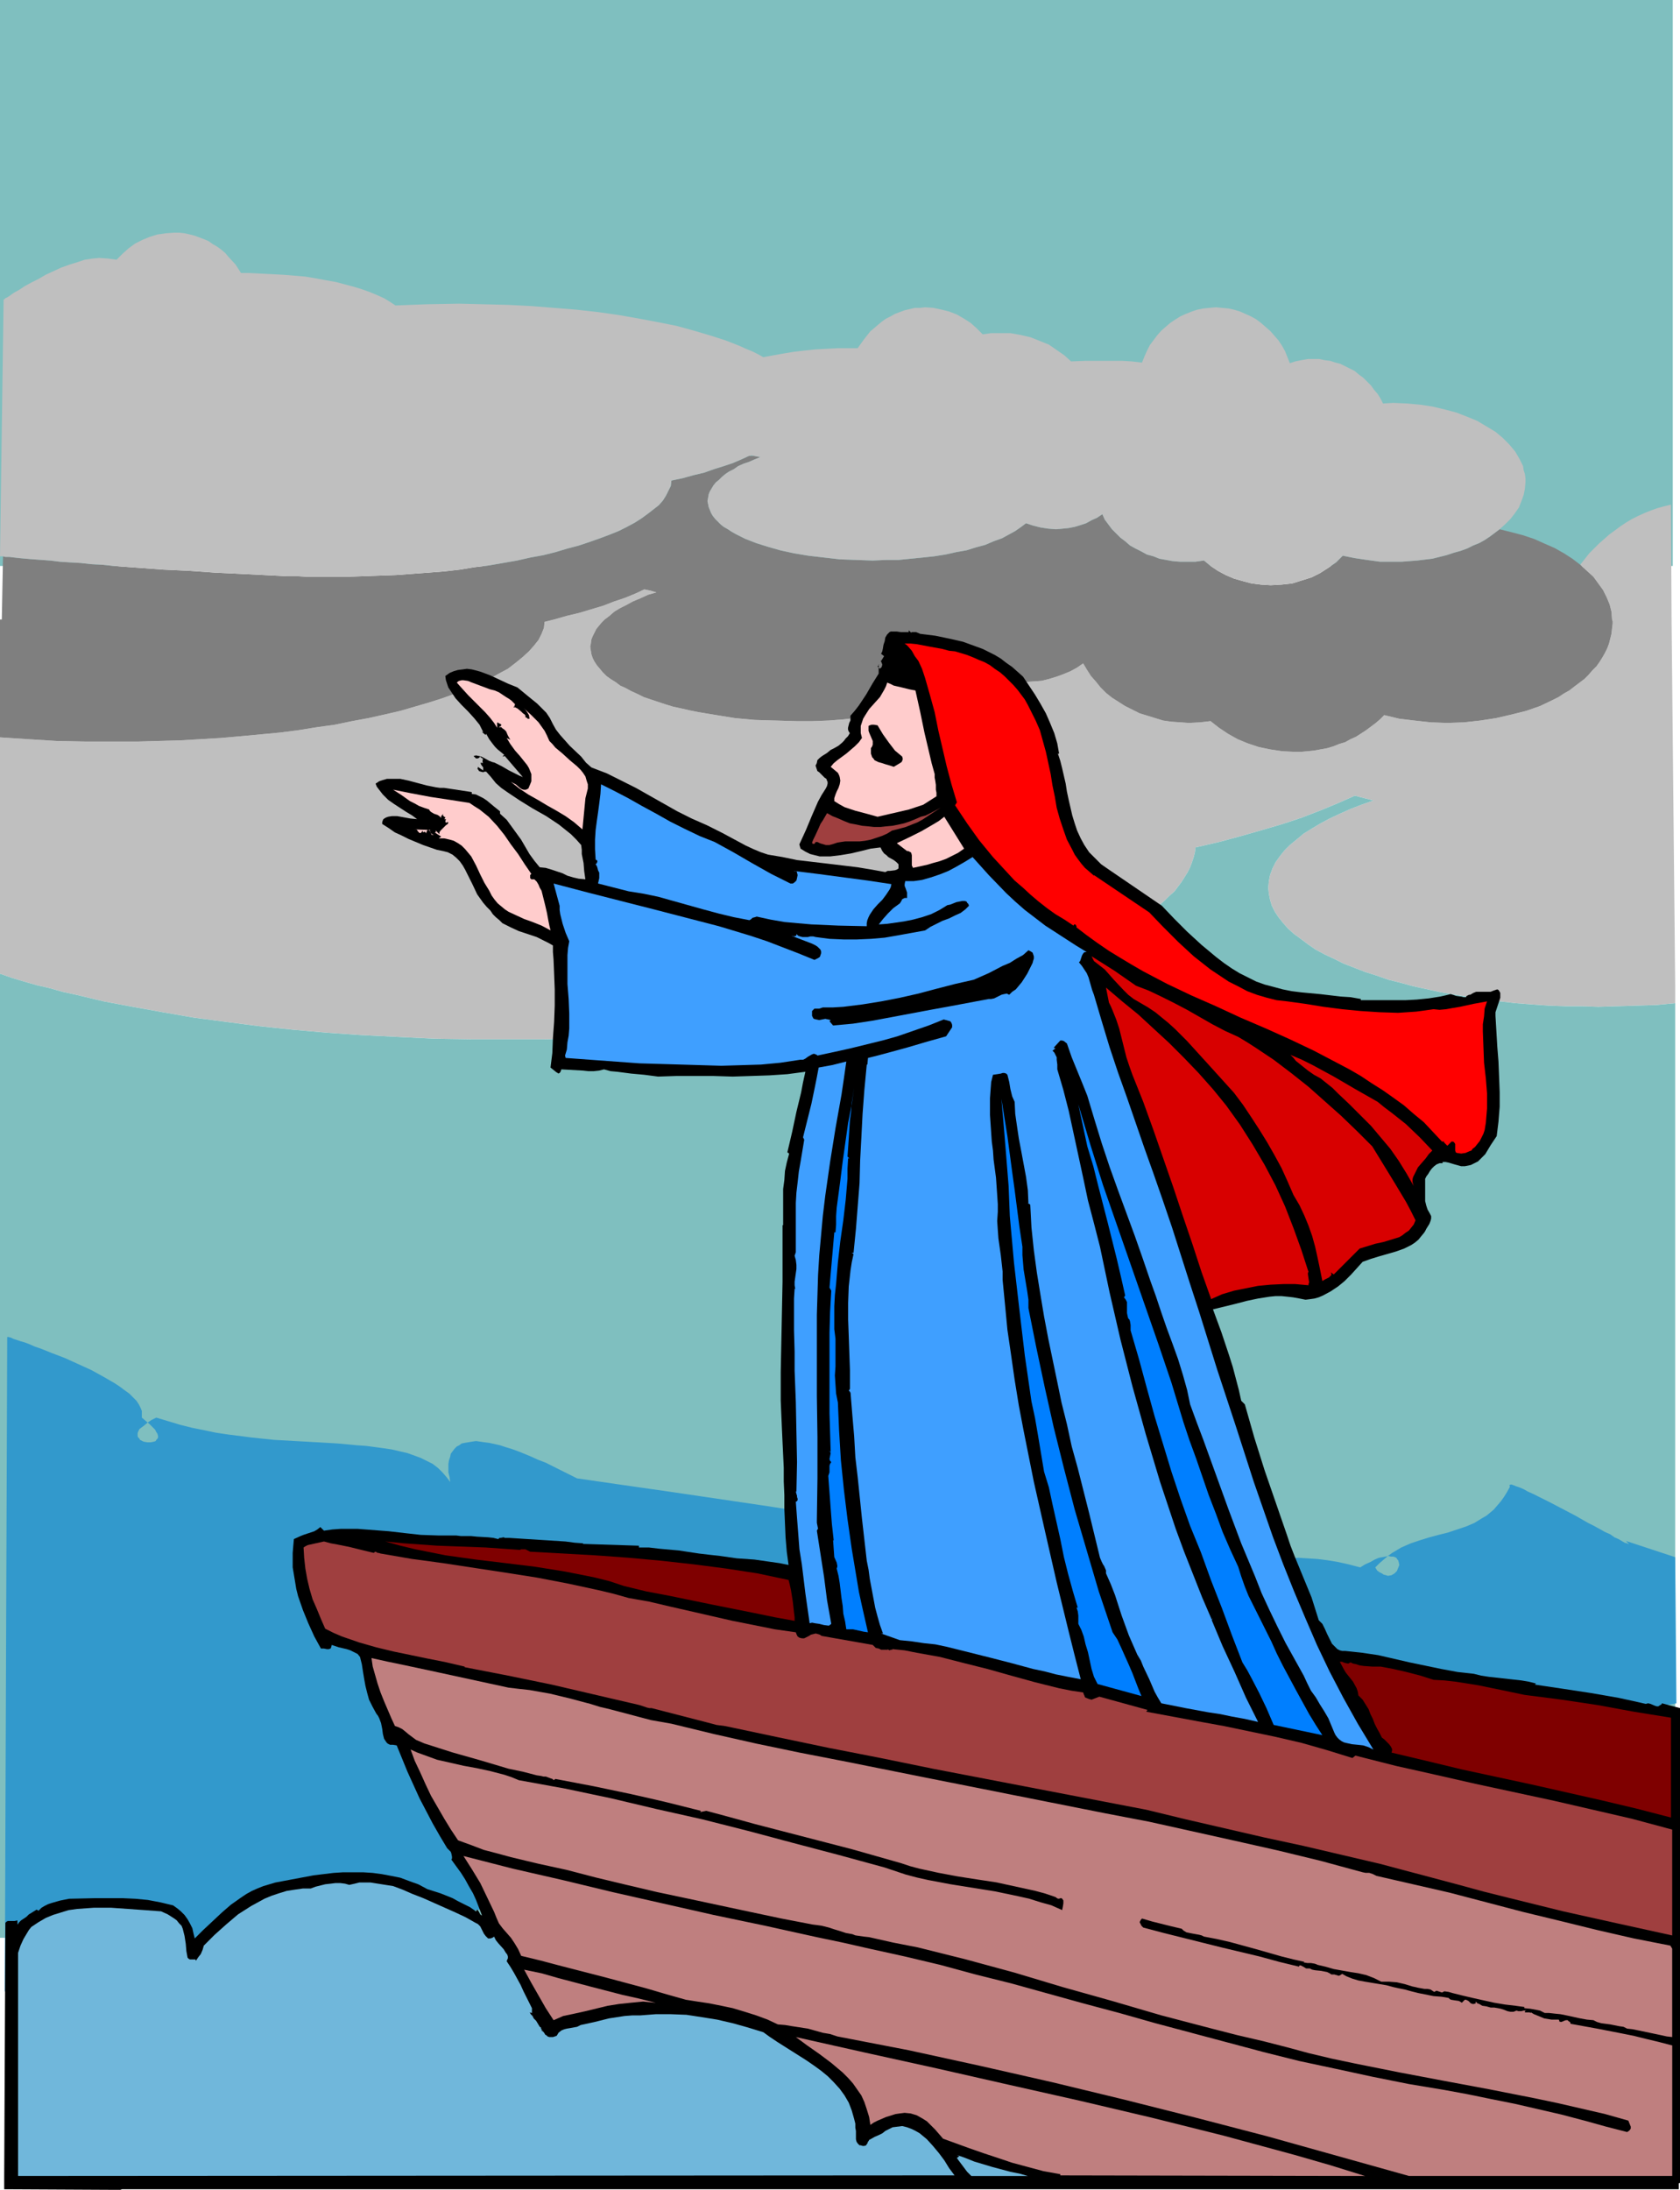
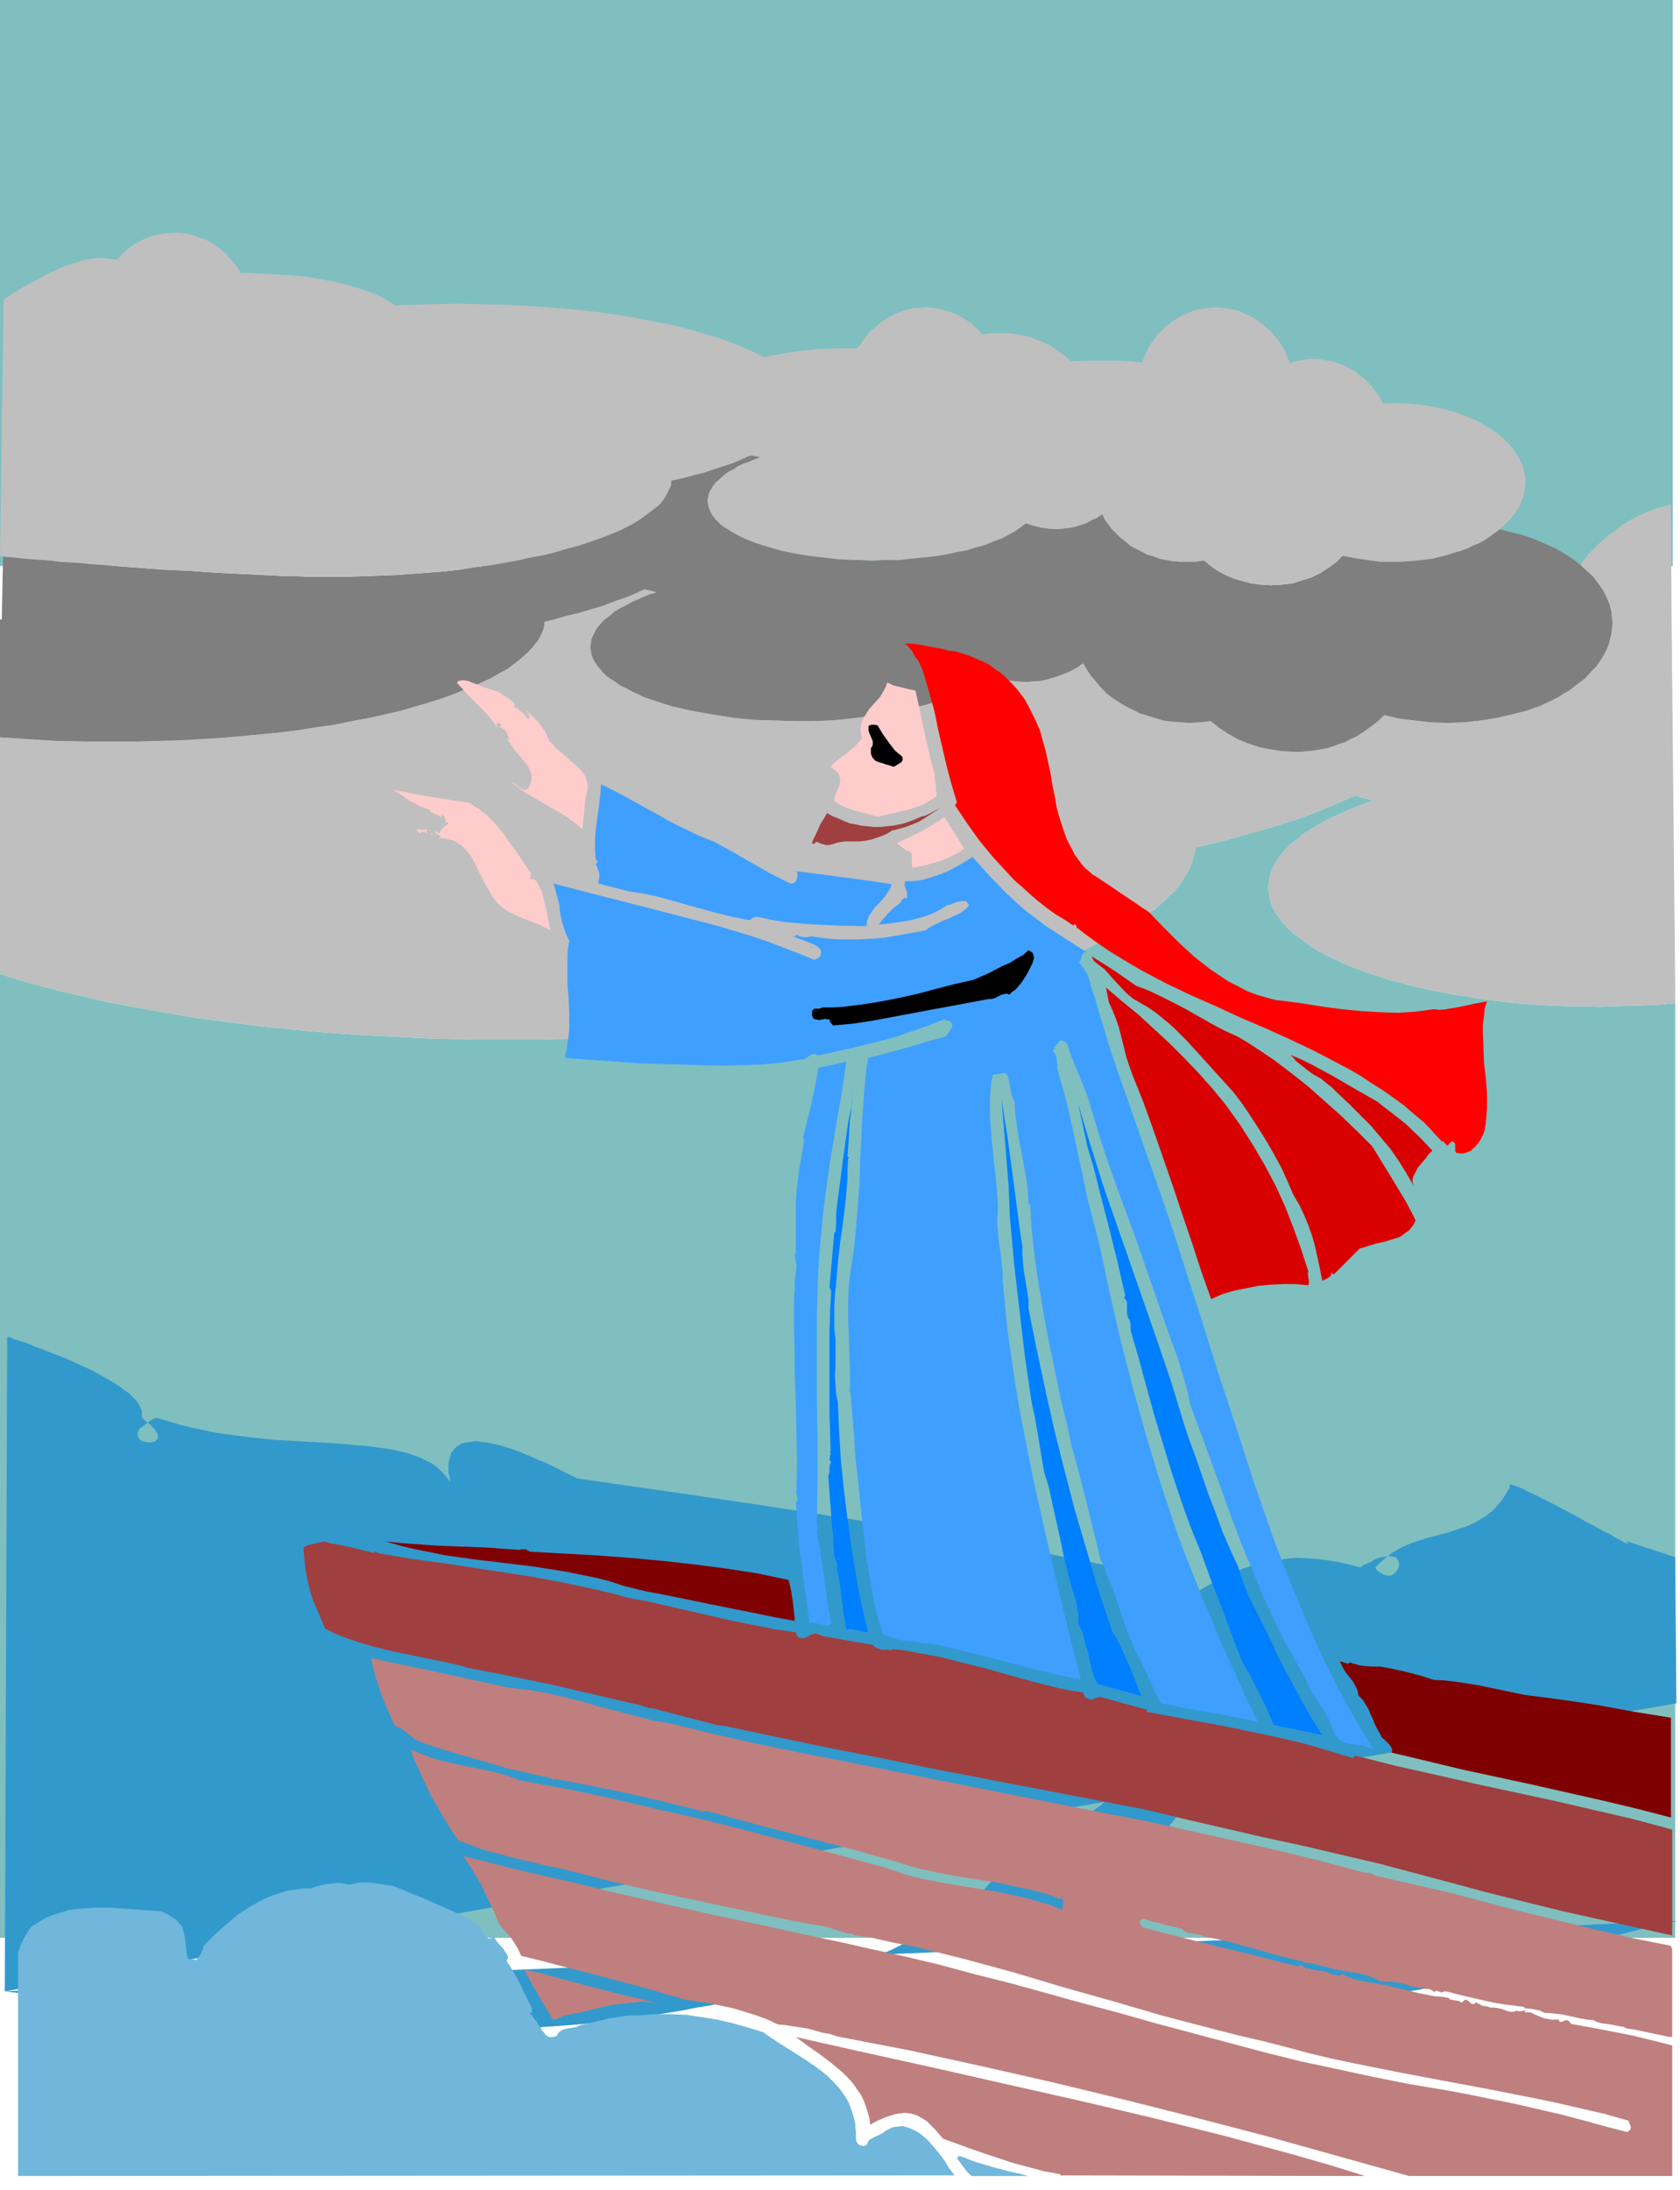
<svg xmlns="http://www.w3.org/2000/svg" xmlns:ns1="http://sodipodi.sourceforge.net/DTD/sodipodi-0.dtd" xmlns:ns2="http://www.inkscape.org/namespaces/inkscape" version="1.0" width="119.497mm" height="155.668mm" id="svg35" ns1:docname="Jesus Calming the Waters.wmf">
  <ns1:namedview id="namedview35" pagecolor="#ffffff" bordercolor="#000000" borderopacity="0.25" ns2:showpageshadow="2" ns2:pageopacity="0.0" ns2:pagecheckerboard="0" ns2:deskcolor="#d1d1d1" ns2:document-units="mm" />
  <defs id="defs1">
    <pattern id="WMFhbasepattern" patternUnits="userSpaceOnUse" width="6" height="6" x="0" y="0" />
  </defs>
  <path style="fill:#7fbfbf;fill-opacity:1;fill-rule:evenodd;stroke:none" d="M 449.701,0 V 152.057 H 0 V 0 Z" id="path1" />
  <path style="fill:#bfbfbf;fill-opacity:1;fill-rule:evenodd;stroke:none" d="m 449.378,166.439 -0.162,-30.864 -1.939,0.485 -1.777,0.485 -1.777,0.646 -1.616,0.646 -1.777,0.808 -1.616,0.808 -1.616,0.97 -1.454,0.97 -3.07,2.262 -2.747,2.424 -2.585,2.585 -2.424,3.07 1.777,1.616 1.777,1.616 1.293,1.778 1.293,1.778 0.97,1.939 0.808,1.939 0.485,1.939 0.162,2.101 0.162,0.485 v 0.646 l -0.162,1.293 -0.162,1.454 -0.323,1.293 -0.323,1.293 -0.485,1.293 -0.646,1.293 -0.646,1.131 -0.808,1.293 -0.808,1.131 -1.131,1.131 -0.97,1.131 -1.131,1.131 -1.293,0.97 -1.293,0.97 -1.454,1.131 -1.454,0.808 -1.454,0.97 -1.616,0.808 -3.393,1.616 -3.717,1.293 -3.878,0.97 -4.201,0.97 -4.201,0.646 -4.363,0.485 -4.524,0.162 -4.524,-0.162 -4.363,-0.485 -4.04,-0.485 -4.04,-0.97 -1.131,1.131 -1.131,0.97 -2.585,1.939 -2.747,1.778 -1.454,0.646 -1.454,0.808 -1.616,0.485 -1.616,0.646 -1.616,0.485 -1.777,0.323 -1.777,0.323 -1.616,0.162 -1.777,0.162 h -1.939 l -3.232,-0.162 -3.232,-0.485 -3.07,-0.646 -2.909,-0.97 -2.747,-1.131 -2.585,-1.454 -2.424,-1.616 -2.262,-1.778 -2.747,0.323 -3.07,0.162 -2.262,-0.162 -2.424,-0.162 -2.262,-0.323 -2.101,-0.646 -2.101,-0.646 -2.101,-0.646 -1.939,-0.97 -1.939,-0.97 -1.777,-1.131 -1.777,-1.131 -1.616,-1.293 -1.454,-1.454 -1.293,-1.616 -1.293,-1.454 -1.131,-1.778 -0.97,-1.616 -1.616,1.131 -1.777,0.97 -1.939,0.808 -1.777,0.646 -2.101,0.646 -1.939,0.485 -2.262,0.162 -2.101,0.162 -2.585,-0.162 -2.585,-0.323 -2.424,-0.646 -2.424,-0.97 -1.616,1.454 -1.939,1.293 -2.262,1.131 -2.424,1.293 -2.585,1.131 -2.909,0.97 -3.07,0.97 -3.232,0.808 -3.393,0.808 -3.717,0.808 -3.717,0.485 -3.878,0.485 -4.04,0.485 -4.04,0.323 -4.363,0.162 h -4.363 l -5.656,-0.162 -5.494,-0.162 -5.332,-0.485 -5.009,-0.808 -4.848,-0.808 -2.424,-0.485 -2.101,-0.485 -2.262,-0.485 -2.101,-0.646 -1.939,-0.646 -1.939,-0.646 -1.939,-0.646 -1.616,-0.808 -1.777,-0.808 -1.454,-0.808 -1.454,-0.646 -1.293,-0.97 -1.293,-0.808 -1.131,-0.808 -0.97,-0.97 -0.808,-0.97 -0.808,-0.97 -0.646,-0.97 -0.485,-0.97 -0.323,-0.97 -0.162,-0.97 -0.162,-1.131 0.162,-0.808 0.162,-1.131 0.323,-0.808 0.485,-0.97 0.485,-0.97 0.646,-0.808 0.808,-0.97 0.808,-0.808 1.293,-0.97 1.293,-1.131 1.616,-0.97 1.616,-0.808 1.777,-0.97 1.939,-0.808 2.101,-0.97 2.262,-0.646 -1.616,-0.485 -1.616,-0.323 -2.424,1.131 -2.747,1.131 -2.909,0.97 -2.909,1.131 -3.232,0.97 -3.232,0.97 -3.393,0.808 -3.393,0.97 -2.585,0.646 -0.162,1.616 -0.646,1.616 -0.808,1.616 -1.293,1.616 -1.293,1.454 -1.777,1.616 -1.777,1.454 -2.101,1.616 -2.424,1.293 -2.585,1.454 -2.909,1.293 -3.07,1.293 -3.07,1.293 -3.555,1.293 -3.555,1.131 -3.878,1.131 -3.878,1.131 -4.201,0.97 -4.363,0.97 -4.363,0.808 -4.686,0.97 -4.686,0.646 -5.009,0.808 -5.009,0.646 -5.171,0.485 -5.171,0.485 -5.494,0.485 -5.494,0.323 -5.494,0.323 -5.817,0.162 -5.656,0.162 H 31.187 23.107 L 15.189,199.08 7.433,198.595 0,198.111 v 63.505 l 3.232,1.131 3.232,0.97 3.393,0.97 3.555,0.808 3.393,0.97 3.717,0.808 7.433,1.778 7.756,1.454 8.079,1.454 8.403,1.454 8.564,1.131 8.726,1.131 9.211,0.97 9.211,0.808 9.372,0.646 9.695,0.485 9.857,0.485 9.857,0.162 h 10.18 9.372 l 9.211,-0.162 9.049,-0.323 8.887,-0.485 8.726,-0.485 8.726,-0.808 8.403,-0.808 8.241,-0.97 8.079,-0.97 7.918,-1.131 7.595,-1.131 7.433,-1.454 7.11,-1.454 6.948,-1.454 6.625,-1.616 6.302,-1.778 6.14,-1.778 5.817,-1.778 5.494,-1.939 2.585,-1.131 2.585,-0.97 2.424,-0.97 2.424,-1.131 2.262,-1.131 2.262,-0.97 2.101,-1.131 1.939,-1.131 1.939,-1.131 1.939,-1.131 1.777,-1.293 1.616,-1.131 1.616,-1.131 1.454,-1.293 1.293,-1.131 1.293,-1.293 1.293,-1.131 0.97,-1.293 0.97,-1.293 0.808,-1.293 0.808,-1.293 0.646,-1.293 0.485,-1.293 0.485,-1.454 0.323,-1.293 0.162,-1.293 6.302,-1.454 5.979,-1.616 5.656,-1.616 5.494,-1.616 5.332,-1.778 5.009,-1.939 4.686,-1.939 4.363,-1.939 5.009,1.293 -3.232,1.131 -2.909,1.131 -2.909,1.293 -2.747,1.293 -2.424,1.293 -2.424,1.454 -2.101,1.293 -1.939,1.616 -1.777,1.454 -1.454,1.454 -1.293,1.616 -1.131,1.616 -0.808,1.616 -0.646,1.778 -0.323,1.616 -0.162,1.778 0.162,1.616 0.323,1.616 0.485,1.616 0.808,1.616 0.97,1.454 1.293,1.616 1.293,1.454 1.616,1.454 1.777,1.293 1.939,1.454 2.101,1.454 2.424,1.293 2.424,1.131 2.585,1.293 2.909,1.131 2.909,1.131 3.07,0.97 3.232,1.131 3.232,0.808 3.555,0.97 3.717,0.808 3.717,0.808 3.717,0.646 4.04,0.646 3.878,0.646 4.201,0.485 4.201,0.485 4.201,0.323 4.524,0.323 4.363,0.162 h 4.524 l 4.524,0.162 5.332,-0.162 5.171,-0.162 5.171,-0.162 5.009,-0.485 v -4.525 z" id="path2" />
  <path style="fill:#7f7f7f;fill-opacity:1;fill-rule:evenodd;stroke:none" d="m 433.381,166.439 -0.162,-2.101 -0.485,-1.939 -0.808,-1.939 -0.97,-1.939 -1.293,-1.778 -1.293,-1.778 -1.777,-1.616 -1.777,-1.616 -2.101,-1.616 -2.262,-1.454 -2.585,-1.454 -2.585,-1.131 -2.909,-1.293 -2.909,-0.97 -3.07,-0.808 -3.232,-0.808 -1.293,0.97 -1.293,0.97 -1.454,0.97 -1.454,0.808 -1.616,0.646 -1.616,0.808 -1.777,0.646 -1.777,0.485 -1.939,0.646 -1.939,0.485 -1.939,0.485 -4.04,0.485 -2.101,0.162 -2.101,0.162 h -2.262 -3.555 l -3.555,-0.485 -3.232,-0.485 -3.232,-0.646 -1.777,1.778 -2.101,1.454 -2.262,1.454 -2.262,1.131 -2.585,0.808 -2.585,0.808 -2.909,0.323 -2.909,0.162 -2.585,-0.162 -2.585,-0.323 -2.424,-0.646 -2.262,-0.646 -2.262,-0.97 -2.101,-1.131 -1.939,-1.293 -1.777,-1.454 -2.262,0.323 h -2.424 -1.777 l -1.939,-0.162 -1.777,-0.323 -1.777,-0.323 -1.616,-0.646 -1.777,-0.485 -1.454,-0.808 -1.616,-0.808 -1.454,-0.808 -1.293,-1.131 -1.293,-0.97 -1.131,-1.131 -1.131,-1.131 -0.97,-1.293 -0.97,-1.293 -0.646,-1.454 -1.454,0.97 -1.454,0.646 -1.454,0.808 -1.454,0.485 -1.616,0.485 -1.616,0.323 -1.616,0.162 -1.777,0.162 -2.101,-0.162 -2.101,-0.323 -1.939,-0.485 -1.939,-0.646 -1.293,0.97 -1.616,1.131 -1.777,0.97 -1.777,0.97 -2.262,0.808 -2.262,0.97 -2.424,0.646 -2.585,0.808 -2.747,0.485 -2.909,0.646 -3.07,0.485 -3.07,0.323 -3.232,0.323 -3.232,0.323 h -3.393 l -3.555,0.162 -4.524,-0.162 -4.363,-0.162 -4.201,-0.485 -4.201,-0.485 -3.878,-0.646 -3.717,-0.808 -3.393,-0.97 -3.07,-0.97 -2.909,-1.131 -1.293,-0.646 -1.293,-0.646 -1.131,-0.646 -0.97,-0.646 -1.131,-0.646 -0.808,-0.646 -0.808,-0.808 -0.646,-0.646 -0.646,-0.808 -0.485,-0.808 -0.323,-0.808 -0.323,-0.808 -0.162,-0.808 -0.162,-0.808 0.162,-0.808 0.162,-0.97 0.323,-0.808 0.485,-0.808 0.485,-0.808 0.646,-0.808 0.808,-0.646 0.808,-0.808 0.97,-0.808 0.97,-0.646 1.293,-0.646 1.131,-0.808 1.454,-0.646 1.454,-0.485 1.454,-0.646 1.616,-0.646 -1.777,-0.323 h -0.646 -0.646 l -2.101,0.97 -2.262,0.97 -2.424,0.808 -2.585,0.808 -2.747,0.97 -2.747,0.646 -2.909,0.808 -3.07,0.646 -0.162,1.454 -0.646,1.293 -0.646,1.293 -0.808,1.293 -1.131,1.293 -1.454,1.131 -1.454,1.131 -1.777,1.293 -1.777,1.131 -2.101,1.131 -2.262,1.131 -2.424,0.97 -2.585,0.97 -2.747,0.97 -2.909,0.97 -3.07,0.808 -3.232,0.97 -3.232,0.808 -3.555,0.646 -3.555,0.808 -3.717,0.646 -3.717,0.646 -4.04,0.485 -3.878,0.646 -4.201,0.485 -4.201,0.323 -4.363,0.323 -4.363,0.323 -4.524,0.162 -4.524,0.162 -4.524,0.162 h -4.686 -2.585 -2.747 l -2.747,-0.162 h -2.909 l -3.07,-0.162 -3.232,-0.162 -6.464,-0.323 -6.787,-0.323 -6.787,-0.485 -6.948,-0.323 -6.625,-0.485 -6.625,-0.485 -3.07,-0.323 -3.07,-0.162 -2.909,-0.323 -2.909,-0.162 -2.585,-0.162 -2.585,-0.323 -2.262,-0.162 -2.262,-0.162 -1.939,-0.162 -1.777,-0.162 -1.454,-0.162 -1.293,-0.162 H 1.454 L 0.808,149.472 0.485,166.439 H 0 v 31.672 l 7.433,0.485 7.756,0.485 7.918,0.162 h 8.079 5.817 l 5.656,-0.162 5.817,-0.162 5.494,-0.323 5.494,-0.323 5.494,-0.485 5.171,-0.485 5.171,-0.485 5.009,-0.646 5.009,-0.808 4.686,-0.646 4.686,-0.97 4.363,-0.808 4.363,-0.97 4.201,-0.97 3.878,-1.131 3.878,-1.131 3.555,-1.131 3.555,-1.293 3.07,-1.293 3.07,-1.293 2.909,-1.293 2.585,-1.454 2.424,-1.293 2.101,-1.616 1.777,-1.454 1.777,-1.616 1.293,-1.454 1.293,-1.616 0.808,-1.616 0.646,-1.616 0.162,-1.616 2.585,-0.646 3.393,-0.97 3.393,-0.808 3.232,-0.97 3.232,-0.97 2.909,-1.131 2.909,-0.97 2.747,-1.131 2.424,-1.131 1.616,0.323 1.616,0.485 -2.262,0.646 -2.101,0.97 -1.939,0.808 -1.777,0.97 -1.616,0.808 -1.616,0.97 -1.293,1.131 -1.293,0.97 -0.808,0.808 -0.808,0.97 -0.646,0.808 -0.485,0.97 -0.485,0.97 -0.323,0.808 -0.162,1.131 -0.162,0.808 0.162,1.131 0.162,0.97 0.323,0.97 0.485,0.97 0.646,0.97 0.808,0.97 0.808,0.97 0.97,0.97 1.131,0.808 1.293,0.808 1.293,0.97 1.454,0.646 1.454,0.808 1.777,0.808 1.616,0.808 1.939,0.646 1.939,0.646 1.939,0.646 2.101,0.646 2.262,0.485 2.101,0.485 2.424,0.485 4.848,0.808 5.009,0.808 5.332,0.485 5.494,0.162 5.656,0.162 h 4.363 l 4.363,-0.162 4.04,-0.323 4.04,-0.485 3.878,-0.485 3.717,-0.485 3.717,-0.808 3.393,-0.808 3.232,-0.808 3.07,-0.97 2.909,-0.97 2.585,-1.131 2.424,-1.293 2.262,-1.131 1.939,-1.293 1.616,-1.454 2.424,0.97 2.424,0.646 2.585,0.323 2.585,0.162 2.101,-0.162 2.262,-0.162 1.939,-0.485 2.101,-0.646 1.777,-0.646 1.939,-0.808 1.777,-0.97 1.616,-1.131 0.97,1.616 1.131,1.778 1.293,1.454 1.293,1.616 1.454,1.454 1.616,1.293 1.777,1.131 1.777,1.131 1.939,0.97 1.939,0.97 2.101,0.646 2.101,0.646 2.101,0.646 2.262,0.323 2.424,0.162 2.262,0.162 3.07,-0.162 2.747,-0.323 2.262,1.778 2.424,1.616 2.585,1.454 2.747,1.131 2.909,0.97 3.07,0.646 3.232,0.485 3.232,0.162 h 1.939 l 1.777,-0.162 1.616,-0.162 1.777,-0.323 1.777,-0.323 1.616,-0.485 1.616,-0.646 1.616,-0.485 1.454,-0.808 1.454,-0.646 2.747,-1.778 2.585,-1.939 1.131,-0.97 1.131,-1.131 4.04,0.97 4.04,0.485 4.363,0.485 4.524,0.162 4.524,-0.162 4.363,-0.485 4.201,-0.646 4.201,-0.97 3.878,-0.97 3.717,-1.293 3.393,-1.616 1.616,-0.808 1.454,-0.97 1.454,-0.808 1.454,-1.131 1.293,-0.97 1.293,-0.97 1.131,-1.131 0.97,-1.131 1.131,-1.131 0.808,-1.131 0.808,-1.293 0.646,-1.131 0.646,-1.293 0.485,-1.293 0.323,-1.293 0.323,-1.293 0.162,-1.454 0.162,-1.293 v -0.646 z" id="path3" />
  <path style="fill:#bfbfbf;fill-opacity:1;fill-rule:evenodd;stroke:none" d="m 180.495,129.111 3.07,-0.646 2.909,-0.808 2.747,-0.646 2.747,-0.97 2.585,-0.808 2.424,-0.808 2.262,-0.97 2.101,-0.97 h 0.323 l 0.323,-0.162 0.646,0.162 1.777,0.323 -1.616,0.646 -1.454,0.646 -1.454,0.485 -1.454,0.646 -1.131,0.808 -1.293,0.646 -0.97,0.646 -0.97,0.808 -0.808,0.808 -0.808,0.646 -0.646,0.808 -0.485,0.808 -0.485,0.808 -0.323,0.808 -0.162,0.97 -0.162,0.808 0.162,0.808 0.162,0.808 0.323,0.808 0.323,0.808 0.485,0.808 0.646,0.808 0.646,0.646 0.808,0.808 0.808,0.646 1.131,0.646 0.97,0.646 1.131,0.646 1.293,0.646 1.293,0.646 2.909,1.131 3.07,0.97 3.393,0.97 3.717,0.808 3.878,0.646 4.201,0.485 4.201,0.485 4.363,0.162 4.524,0.162 3.555,-0.162 h 3.393 l 3.232,-0.323 3.232,-0.323 3.07,-0.323 3.07,-0.485 2.909,-0.646 2.747,-0.485 2.585,-0.808 2.424,-0.646 2.262,-0.97 2.262,-0.808 1.777,-0.97 1.777,-0.97 1.616,-1.131 1.293,-0.97 1.939,0.646 1.939,0.485 2.101,0.323 2.101,0.162 1.777,-0.162 1.616,-0.162 1.616,-0.323 1.616,-0.485 1.454,-0.485 1.454,-0.808 1.454,-0.646 1.454,-0.97 0.646,1.454 0.97,1.293 0.97,1.293 1.131,1.131 1.131,1.131 1.293,0.97 1.293,1.131 1.454,0.808 1.616,0.808 1.454,0.808 1.777,0.485 1.616,0.646 1.777,0.323 1.777,0.323 1.939,0.162 h 1.777 2.424 l 2.262,-0.323 1.777,1.454 1.939,1.293 2.101,1.131 2.262,0.97 2.262,0.646 2.424,0.646 2.585,0.323 2.585,0.162 2.909,-0.162 2.909,-0.323 2.585,-0.808 2.585,-0.808 2.262,-1.131 2.262,-1.454 2.101,-1.454 1.777,-1.778 3.232,0.646 3.232,0.485 3.555,0.485 h 3.555 2.262 l 2.101,-0.162 2.101,-0.162 4.04,-0.485 1.939,-0.485 1.939,-0.485 1.939,-0.646 1.777,-0.485 1.777,-0.646 1.616,-0.808 1.616,-0.646 1.454,-0.808 1.454,-0.97 1.293,-0.97 1.293,-0.97 1.454,-1.293 1.454,-1.454 1.131,-1.454 1.131,-1.616 0.646,-1.616 0.646,-1.778 0.323,-1.616 0.162,-1.778 v -1.131 l -0.162,-1.131 -0.323,-0.97 -0.162,-1.131 -0.485,-0.97 -0.485,-0.97 -1.131,-1.939 -1.616,-1.939 -1.777,-1.778 -1.939,-1.616 -2.424,-1.454 -2.424,-1.454 -2.747,-1.131 -2.909,-1.131 -3.07,-0.808 -3.393,-0.808 -3.232,-0.485 -3.555,-0.323 -3.717,-0.162 -2.747,0.162 -0.646,-1.293 -0.808,-1.293 -0.97,-1.131 -0.808,-1.131 -1.131,-1.131 -0.97,-0.97 -1.131,-0.808 -1.131,-0.97 -1.293,-0.646 -1.293,-0.646 -1.293,-0.646 -1.293,-0.323 -1.454,-0.485 -1.454,-0.162 -1.454,-0.323 h -1.454 -1.616 l -1.777,0.323 -1.616,0.323 -1.454,0.485 -0.646,-1.616 -0.646,-1.616 -0.808,-1.454 -0.97,-1.454 -1.131,-1.293 -0.97,-1.131 -1.293,-1.131 -1.293,-1.131 -1.293,-0.97 -1.454,-0.808 -1.454,-0.646 -1.454,-0.646 -1.616,-0.485 -1.454,-0.323 -1.777,-0.162 -1.616,-0.162 -1.777,0.162 -1.616,0.162 -1.616,0.323 -1.454,0.485 -1.616,0.646 -1.454,0.646 -1.293,0.808 -1.454,0.97 -1.131,0.97 -1.293,1.131 -1.131,1.293 -0.97,1.293 -0.97,1.293 -0.808,1.616 -0.646,1.454 -0.646,1.616 -2.747,-0.323 -2.747,-0.162 h -5.494 -4.04 l -4.04,0.162 -1.777,-1.616 -2.101,-1.454 -2.101,-1.454 -2.424,-0.97 -2.424,-0.97 -2.747,-0.646 -2.747,-0.485 h -2.909 -2.262 l -2.262,0.323 -1.616,-1.616 -1.616,-1.454 -1.777,-1.131 -1.939,-1.131 -2.101,-0.808 -1.939,-0.485 -2.262,-0.485 -2.262,-0.162 -1.293,0.162 h -1.454 l -2.747,0.646 -1.293,0.485 -1.293,0.485 -1.131,0.646 -1.293,0.646 -1.131,0.808 -0.97,0.808 -1.131,0.97 -0.97,0.808 -1.777,2.262 -1.616,2.262 h -1.939 -3.232 l -3.07,0.162 -3.07,0.162 -3.07,0.323 -2.747,0.323 -2.909,0.485 -2.747,0.485 -2.585,0.485 -1.454,-0.808 -1.616,-0.808 -1.616,-0.646 -1.777,-0.808 -3.717,-1.454 -4.04,-1.293 -4.363,-1.293 -4.686,-1.293 -4.848,-0.97 -5.171,-0.97 -5.494,-0.97 -5.656,-0.808 -5.817,-0.646 -5.979,-0.485 -6.14,-0.485 -6.302,-0.323 -6.625,-0.162 -6.464,-0.162 -8.726,0.162 -8.403,0.323 -1.454,-0.97 -1.616,-0.97 -1.777,-0.808 -1.939,-0.808 -2.262,-0.808 -2.101,-0.646 -2.424,-0.646 -2.424,-0.646 -2.747,-0.485 -2.585,-0.485 -2.909,-0.485 -5.817,-0.485 -3.07,-0.162 -3.232,-0.162 -3.07,-0.162 h -2.101 l -1.454,-2.262 -1.939,-2.101 -0.808,-0.97 -1.131,-0.97 -1.131,-0.808 -1.131,-0.646 -1.131,-0.808 -1.131,-0.485 -2.585,-0.97 -1.293,-0.323 -1.454,-0.323 -1.454,-0.162 h -1.293 l -2.262,0.162 -2.262,0.323 -2.101,0.646 -1.939,0.808 -1.939,0.97 -1.777,1.293 -1.616,1.454 -1.616,1.616 -2.262,-0.323 -2.424,-0.162 -1.777,0.162 -2.101,0.323 -1.939,0.646 -2.101,0.646 -2.262,0.808 -2.101,0.97 -2.101,0.97 -1.939,1.131 -1.939,0.97 -1.777,0.97 -1.454,0.97 -1.454,0.808 -1.131,0.808 -0.485,0.323 -0.323,0.162 -0.323,0.162 -0.323,0.323 v 0 H 0.97 L 0,149.472 v 0 h 0.162 0.646 l 0.646,0.162 h 1.131 l 1.293,0.162 1.454,0.162 1.777,0.162 1.939,0.162 2.262,0.162 2.262,0.162 2.585,0.323 2.585,0.162 2.909,0.162 2.909,0.323 3.07,0.162 3.07,0.323 6.625,0.485 6.625,0.485 6.948,0.323 6.787,0.485 6.787,0.323 6.464,0.323 3.232,0.162 3.07,0.162 h 2.909 l 2.747,0.162 h 2.747 2.585 4.686 l 4.524,-0.162 4.524,-0.162 4.524,-0.162 4.363,-0.323 4.363,-0.323 4.201,-0.323 4.201,-0.485 3.878,-0.646 4.04,-0.485 3.717,-0.646 3.717,-0.646 3.555,-0.808 3.555,-0.646 3.232,-0.808 3.232,-0.97 3.07,-0.808 2.909,-0.97 2.747,-0.97 2.585,-0.97 2.424,-0.97 2.262,-1.131 2.101,-1.131 1.777,-1.131 1.777,-1.293 1.454,-1.131 1.454,-1.131 1.131,-1.293 0.808,-1.293 0.646,-1.293 0.646,-1.293 z" id="path4" />
  <path style="fill:#7fbfbf;fill-opacity:1;fill-rule:evenodd;stroke:none" d="m 429.664,270.504 -4.524,-0.162 h -4.524 l -4.363,-0.162 -4.524,-0.323 -4.201,-0.323 -4.201,-0.485 -4.201,-0.485 -3.878,-0.646 -4.04,-0.646 -3.717,-0.646 -3.717,-0.808 -3.717,-0.808 -3.555,-0.97 -3.232,-0.808 -3.232,-1.131 -3.07,-0.97 -2.909,-1.131 -2.909,-1.131 -2.585,-1.293 -2.424,-1.131 -2.424,-1.293 -2.101,-1.454 -1.939,-1.454 -1.777,-1.293 -1.616,-1.454 -1.293,-1.454 -1.293,-1.616 -0.97,-1.454 -0.808,-1.616 -0.485,-1.616 -0.323,-1.616 -0.162,-1.616 0.162,-1.778 0.323,-1.616 0.646,-1.778 0.808,-1.616 1.131,-1.616 1.293,-1.616 1.454,-1.454 1.777,-1.454 1.939,-1.616 2.101,-1.293 2.424,-1.454 2.424,-1.293 2.747,-1.293 2.909,-1.293 2.909,-1.131 3.232,-1.131 -5.009,-1.293 -4.363,1.939 -4.686,1.939 -5.009,1.939 -5.332,1.778 -5.494,1.616 -5.656,1.616 -5.979,1.616 -6.302,1.454 -0.162,1.293 -0.323,1.293 -0.485,1.454 -0.485,1.293 -0.646,1.293 -0.808,1.293 -0.808,1.293 -0.97,1.293 -0.97,1.293 -1.293,1.131 -1.293,1.293 -1.293,1.131 -1.454,1.293 -1.616,1.131 -1.616,1.131 -1.777,1.293 -1.939,1.131 -1.939,1.131 -1.939,1.131 -2.101,1.131 -2.262,0.97 -2.262,1.131 -2.424,1.131 -2.424,0.97 -2.585,0.97 -2.585,1.131 -5.494,1.939 -5.817,1.778 -6.14,1.778 -6.302,1.778 -6.625,1.616 -6.948,1.454 -7.11,1.454 -7.433,1.454 -7.595,1.131 -7.918,1.131 -8.079,0.97 -8.241,0.97 -8.403,0.808 -8.726,0.808 -8.726,0.485 -8.887,0.485 -9.049,0.323 -9.211,0.162 h -9.372 -10.18 l -9.857,-0.162 -9.857,-0.485 -9.695,-0.485 -9.372,-0.646 -9.211,-0.808 -9.211,-0.97 -8.726,-1.131 -8.564,-1.131 -8.403,-1.454 -8.079,-1.454 -7.756,-1.454 -7.433,-1.778 -3.717,-0.808 -3.393,-0.97 L 9.857,264.686 6.464,263.717 3.232,262.747 0,261.616 V 520.647 H 450.348 V 269.534 l -5.009,0.485 -5.171,0.162 -5.171,0.162 z" id="path5" />
  <path style="fill:#3299cc;fill-opacity:1;fill-rule:evenodd;stroke:none" d="M 1.293,535.028 1.939,359.217 H 2.101 2.262 l 0.646,0.162 0.646,0.323 0.97,0.323 0.97,0.323 1.131,0.323 1.293,0.485 1.454,0.646 1.454,0.485 3.232,1.293 3.393,1.293 3.555,1.616 3.555,1.616 3.232,1.778 3.07,1.778 1.454,0.97 1.293,0.97 1.131,0.808 0.97,0.97 0.97,0.97 0.646,0.97 0.485,0.97 0.323,0.808 v 0.97 0.808 l 1.131,0.97 0.97,0.808 0.808,0.808 0.646,0.646 0.323,0.646 0.323,0.485 0.162,0.646 v 0.323 l -0.162,0.323 -0.323,0.323 -0.162,0.323 -0.485,0.162 -0.808,0.162 h -0.97 l -0.97,-0.162 -0.97,-0.485 -0.162,-0.323 -0.323,-0.323 -0.162,-0.323 v -0.323 -0.485 l 0.162,-0.485 0.323,-0.646 0.646,-0.485 0.646,-0.485 0.97,-0.808 0.97,-0.646 1.293,-0.646 3.232,0.97 3.232,0.97 3.232,0.808 3.232,0.646 3.07,0.646 3.232,0.485 6.302,0.808 6.14,0.646 5.817,0.323 5.817,0.323 5.494,0.323 5.171,0.485 2.424,0.162 2.424,0.323 2.424,0.323 2.101,0.323 2.101,0.485 2.101,0.485 1.777,0.646 1.777,0.646 1.616,0.808 1.616,0.808 1.454,1.131 1.131,1.131 1.131,1.293 0.97,1.293 -0.162,-1.293 -0.323,-1.293 v -2.262 l 0.162,-0.97 0.323,-0.97 0.162,-0.808 0.485,-0.646 0.485,-0.646 0.646,-0.646 0.646,-0.323 0.646,-0.485 0.808,-0.162 0.97,-0.162 0.97,-0.162 1.131,-0.162 1.131,0.162 1.131,0.162 1.293,0.162 1.454,0.323 1.454,0.323 1.454,0.485 1.616,0.485 1.777,0.646 1.616,0.646 1.939,0.808 1.777,0.808 2.101,0.808 1.939,0.97 4.201,2.101 2.262,1.131 12.281,1.778 12.442,1.778 25.208,3.717 12.604,1.939 12.281,1.939 5.979,0.97 5.979,0.97 5.979,1.131 5.656,0.808 5.656,1.131 5.332,0.808 5.332,1.131 5.171,0.97 5.009,0.808 4.686,0.97 4.686,0.97 4.363,0.808 4.04,0.808 3.878,0.808 3.555,0.808 3.393,0.808 2.909,0.808 2.747,0.646 2.424,0.808 2.101,0.646 v 0.808 l 0.162,0.485 0.162,0.485 0.162,0.323 0.323,0.162 h 0.485 l 0.485,-0.162 0.808,-0.162 0.646,-0.323 0.808,-0.485 0.808,-0.485 1.131,-0.646 1.131,-0.646 1.131,-0.646 1.293,-0.646 1.293,-0.646 1.616,-0.646 1.616,-0.808 1.616,-0.646 1.777,-0.485 1.777,-0.646 2.101,-0.485 2.101,-0.485 2.101,-0.162 2.262,-0.323 2.424,-0.162 2.585,0.162 2.585,0.162 2.585,0.323 2.909,0.485 2.909,0.646 3.07,0.808 1.293,-0.808 1.454,-0.646 1.131,-0.646 1.131,-0.485 0.97,-0.162 0.808,-0.162 0.808,-0.162 0.646,0.162 h 0.646 l 0.485,0.162 0.323,0.162 0.323,0.485 0.162,0.162 0.162,0.485 0.162,0.808 -0.323,0.808 -0.323,0.808 -0.646,0.646 -0.808,0.485 -0.97,0.162 -0.485,-0.162 -0.646,-0.162 -0.485,-0.323 -0.646,-0.323 -0.646,-0.485 -0.485,-0.808 1.131,-1.131 1.131,-0.97 1.131,-0.97 1.131,-0.808 2.424,-1.454 2.585,-1.131 2.424,-0.808 2.585,-0.808 2.424,-0.646 2.585,-0.646 2.424,-0.808 2.424,-0.808 2.262,-0.97 2.101,-1.293 1.131,-0.646 0.97,-0.808 0.97,-0.808 0.97,-1.131 0.97,-1.131 0.808,-1.131 0.808,-1.293 0.808,-1.454 -0.162,-0.485 h 0.162 l 0.323,-0.162 0.485,0.162 0.808,0.323 0.97,0.323 1.131,0.485 1.131,0.646 1.454,0.646 1.293,0.646 1.616,0.808 1.616,0.808 3.393,1.778 3.393,1.778 3.393,1.939 1.616,0.808 1.454,0.808 1.454,0.808 1.454,0.646 1.131,0.808 1.131,0.485 0.808,0.485 0.808,0.485 0.646,0.162 0.323,0.162 h 0.162 l -0.162,-0.162 -0.485,-0.485 -0.162,-0.162 -0.485,-0.162 13.735,4.525 0.323,39.267 z" id="path6" />
  <path style="fill:#3299cc;fill-opacity:1;fill-rule:evenodd;stroke:none" d="m 1.293,535.028 10.503,1.293 10.988,1.293 21.814,2.585 10.665,1.131 5.171,0.485 5.171,0.485 5.009,0.485 4.848,0.485 4.848,0.485 4.524,0.323 10.342,0.808 10.18,0.485 10.018,0.162 h 9.857 l 9.695,-0.323 9.372,-0.485 9.211,-0.646 8.726,-0.808 8.726,-1.131 4.201,-0.646 4.04,-0.646 4.04,-0.646 4.04,-0.808 4.04,-0.646 3.717,-0.808 3.878,-0.97 3.555,-0.808 3.555,-0.97 3.555,-0.808 3.555,-0.97 6.625,-2.101 3.07,-0.97 3.07,-1.131 3.07,-0.97 2.909,-1.131 2.747,-1.131 2.747,-1.131 2.585,-1.131 2.585,-1.293 2.424,-1.131 2.262,-1.293 2.262,-1.131 2.101,-1.293 2.101,-1.131 1.777,-1.293 1.777,-1.293 1.777,-1.131 1.616,-1.293 1.293,-1.293 1.454,-1.131 1.131,-1.293 1.131,-1.293 1.131,-1.131 0.808,-1.293 0.646,-1.131 0.646,-1.293 0.646,-1.131 0.323,-1.293 0.162,-1.131 0.162,-1.131 v -1.131 l -0.162,-1.131 -0.162,-1.131 -0.485,-0.97 2.747,-0.162 2.424,-0.162 2.424,-0.162 2.101,-0.323 1.939,-0.323 1.939,-0.323 1.616,-0.485 1.616,-0.485 1.454,-0.485 1.293,-0.485 1.293,-0.646 1.131,-0.646 2.101,-1.131 1.939,-1.293 1.616,-1.293 1.777,-1.293 1.616,-1.131 1.777,-0.97 2.101,-0.808 0.97,-0.485 1.293,-0.323 1.293,-0.162 1.293,-0.162 1.454,-0.162 h 1.616 l 0.646,-0.485 0.646,-0.323 0.323,-0.323 0.323,-0.162 H 314.29 v 0 l -0.162,0.162 v 0.323 l -0.485,0.485 -0.808,0.808 -1.454,1.778 -0.646,0.808 -0.485,0.646 -0.162,0.323 v 0.323 0.162 h 0.162 0.323 l 0.485,-0.162 0.485,-0.162 0.808,-0.323 0.97,-0.485 0.97,-0.485 1.454,-0.808 1.454,-0.808 0.485,0.485 0.323,0.646 0.162,0.646 0.162,0.808 v 0.646 l -0.162,0.97 -0.323,0.808 -0.323,0.808 -0.323,0.97 -0.646,0.808 -0.485,0.97 -0.808,0.97 -1.616,1.939 -1.939,1.939 -2.101,1.778 -2.585,1.778 -2.585,1.616 -2.909,1.454 -3.07,1.293 -3.07,0.97 -3.232,0.646 -1.616,0.162 -1.616,0.162 0.485,2.262 0.646,1.939 0.808,1.939 1.131,1.939 1.454,1.616 1.616,1.778 1.616,1.616 2.101,1.454 2.101,1.454 2.262,1.293 2.424,1.293 2.585,1.293 2.747,1.131 2.909,0.97 2.909,1.131 3.232,0.808 3.07,0.97 3.393,0.808 3.393,0.808 3.555,0.646 7.11,1.293 7.271,0.97 7.433,0.97 7.595,0.646 7.433,0.646 7.433,0.323 4.201,-0.646 4.524,-0.97 4.524,-1.131 4.686,-1.131 4.848,-1.293 5.009,-1.454 9.857,-2.909 9.857,-2.909 4.686,-1.293 4.686,-1.454 4.524,-1.131 4.201,-1.131 4.04,-0.808 1.939,-0.485 1.939,-0.323 z" id="path7" />
-   <path style="fill:#000000;fill-opacity:1;fill-rule:evenodd;stroke:none" d="m 244.968,169.994 0.162,-0.162 h 0.323 0.808 l 0.808,0.323 0.323,0.162 h 0.162 l 3.878,0.485 3.878,0.808 3.555,0.808 3.555,1.293 1.777,0.646 1.616,0.808 1.616,0.808 1.616,0.97 1.454,1.131 1.616,1.131 1.454,1.293 1.454,1.293 1.616,2.424 1.616,2.424 1.454,2.424 1.454,2.585 1.131,2.585 1.131,2.747 0.808,2.747 0.485,2.747 h -0.323 l 0.646,1.939 0.485,1.939 0.97,4.201 0.323,2.101 0.485,2.262 0.97,4.201 0.646,2.101 0.646,1.939 0.97,2.101 0.97,1.778 1.293,1.939 1.616,1.616 1.616,1.616 2.101,1.454 14.22,9.695 3.393,3.555 3.393,3.393 3.878,3.555 3.878,3.232 2.101,1.616 2.101,1.454 2.101,1.293 2.262,1.131 2.262,1.131 2.262,0.808 2.424,0.646 2.424,0.646 2.424,0.485 2.585,0.323 5.171,0.485 5.494,0.646 2.585,0.162 2.747,0.485 v 0.323 h 2.747 2.909 3.07 3.232 l 3.07,-0.162 3.232,-0.323 3.07,-0.485 1.454,-0.323 1.293,-0.323 h 0.162 l 0.485,0.162 0.485,0.162 0.485,0.162 1.293,0.162 0.646,0.162 h 0.646 l 0.162,-0.323 0.323,-0.162 0.323,-0.162 h 0.323 l 0.808,-0.485 0.808,-0.323 h 0.97 2.909 l 0.808,-0.323 0.97,-0.323 0.323,0.162 0.323,0.485 0.162,0.323 v 0.323 0.97 l -0.323,0.97 -0.646,1.939 -0.323,0.97 v 0.97 l 0.485,8.241 0.323,4.04 0.162,4.04 0.162,4.201 v 3.878 l -0.323,4.04 -0.485,3.878 -1.616,2.424 -1.454,2.424 -0.97,0.97 -0.97,0.97 -1.293,0.646 -0.646,0.323 -0.808,0.162 -0.808,0.162 h -0.97 l -1.777,-0.485 -1.616,-0.485 -0.808,-0.162 h -0.808 v 0.323 h -0.808 l -0.808,0.323 -0.646,0.485 -0.646,0.646 -0.485,0.646 -0.485,0.808 -0.485,0.646 -0.323,0.646 v 2.424 2.424 1.131 l 0.323,1.293 0.323,0.97 0.646,1.131 0.323,0.646 v 0.646 l -0.162,0.646 -0.323,0.808 -0.808,1.293 -0.323,0.646 -0.323,0.485 -0.808,0.97 -0.646,0.808 -0.97,0.808 -0.97,0.646 -1.939,0.97 -2.262,0.808 -4.524,1.293 -2.101,0.646 -2.262,0.808 -3.07,3.393 -1.777,1.778 -1.777,1.454 -1.939,1.293 -2.101,1.131 -1.131,0.485 -1.131,0.323 -1.131,0.162 -1.293,0.162 -1.616,-0.323 -1.777,-0.323 -1.454,-0.162 -1.616,-0.162 h -1.616 l -1.616,0.162 -3.07,0.485 -3.07,0.646 -3.07,0.808 -5.979,1.454 2.262,6.14 2.101,6.302 0.97,3.07 0.808,3.07 0.808,3.07 0.646,2.909 0.97,0.97 1.293,4.525 1.293,4.525 2.747,8.726 5.979,17.29 0.97,2.909 1.131,2.909 2.262,5.494 1.131,2.747 1.131,2.747 0.97,3.07 0.97,3.07 0.485,0.485 0.485,0.485 0.646,1.293 0.646,1.454 0.646,1.293 0.646,1.293 0.485,0.485 0.485,0.485 0.485,0.485 0.646,0.323 0.646,0.162 h 0.808 l 4.524,0.485 4.363,0.646 4.201,0.97 4.201,0.97 8.564,1.778 4.363,0.808 4.363,0.485 1.939,0.485 2.101,0.323 4.363,0.485 4.363,0.485 1.939,0.323 1.939,0.485 v 0.162 h -0.162 v 0 0.162 l 7.595,1.131 7.433,1.131 7.433,1.293 3.717,0.808 3.555,0.808 0.646,-0.162 0.646,0.162 1.131,0.485 0.485,0.162 h 0.485 l 0.485,-0.323 0.323,-0.162 0.162,-0.323 4.848,1.293 v 127.495 l -0.162,0.162 h -0.162 v 0.485 0.646 0.485 H 32.803 l -0.485,0.162 -31.187,-0.162 v -3.393 l 0.323,-68.191 0.323,-0.323 0.323,-0.162 h 0.808 0.97 l 0.808,-0.162 v 1.131 l 0.485,-0.646 0.485,-0.485 1.454,-0.97 0.646,-0.646 0.808,-0.485 1.293,-0.808 0.485,0.323 0.808,-0.808 0.808,-0.485 0.97,-0.485 0.97,-0.323 2.262,-0.646 2.424,-0.485 7.271,-0.162 h 3.555 3.393 l 3.555,0.162 3.393,0.323 3.393,0.646 3.393,0.808 1.131,0.808 0.97,0.808 0.97,0.97 0.808,1.131 0.646,1.131 0.646,1.293 0.323,1.454 0.323,1.293 2.262,-2.262 2.424,-2.262 2.585,-2.424 2.424,-2.101 2.747,-1.939 1.454,-0.97 1.454,-0.808 1.454,-0.646 1.616,-0.646 1.616,-0.485 1.616,-0.485 5.171,-0.97 5.171,-0.97 5.332,-0.646 2.585,-0.162 h 2.585 2.747 l 2.585,0.162 2.424,0.323 2.585,0.485 2.424,0.485 2.585,0.97 2.262,0.808 2.424,1.293 3.555,1.131 3.232,1.293 1.454,0.808 1.616,0.808 1.616,0.808 1.616,1.131 0.323,-0.485 0.162,0.162 0.323,0.485 0.323,0.646 0.485,0.323 -0.808,-2.101 -0.808,-2.101 -0.808,-1.778 -1.131,-1.939 -0.97,-1.778 -1.131,-1.778 -1.293,-1.778 -1.293,-1.778 0.162,-0.323 v -0.485 l -0.162,-0.808 -0.162,-0.485 -0.646,-0.646 -0.323,-0.323 -1.939,-3.232 -1.939,-3.393 -1.777,-3.393 -1.777,-3.393 -3.232,-7.11 -2.909,-7.11 -0.97,-0.162 h -0.808 l -0.646,-0.323 -0.323,-0.323 -0.323,-0.485 -0.323,-0.485 -0.323,-1.293 -0.162,-1.293 -0.323,-1.616 -0.485,-1.293 -0.323,-0.646 -0.485,-0.646 -0.97,-1.778 -0.97,-1.939 -0.485,-1.778 -0.485,-1.939 -0.323,-1.778 -0.323,-1.939 -0.323,-2.101 -0.485,-1.939 -0.646,-0.808 -0.97,-0.485 -0.97,-0.485 -0.97,-0.323 -2.101,-0.485 -0.97,-0.323 -0.97,-0.323 -0.162,0.646 -0.162,0.323 -0.485,0.162 h -0.485 l -0.808,-0.162 h -0.808 l -1.777,-3.232 -1.616,-3.555 -1.454,-3.555 -1.293,-3.717 -0.485,-1.939 -0.323,-1.939 -0.323,-1.939 -0.323,-1.939 v -1.939 -1.939 l 0.162,-1.939 0.162,-1.778 1.777,-0.808 0.808,-0.323 0.97,-0.323 1.939,-0.646 0.808,-0.485 0.808,-0.646 0.97,0.97 2.262,-0.323 2.262,-0.162 h 2.262 2.262 l 4.201,0.323 4.201,0.323 4.201,0.485 4.363,0.485 4.686,0.162 h 2.424 2.424 l 1.293,0.162 h 1.293 1.454 l 1.616,0.162 2.909,0.162 1.454,0.162 1.293,0.323 0.323,-0.323 h 0.323 l 0.808,-0.162 0.323,0.162 h 1.131 l 5.009,0.323 5.171,0.323 5.009,0.323 2.424,0.323 2.262,0.162 v 0.162 l 15.028,0.485 v 0.485 h 2.747 l 2.747,0.323 5.332,0.485 5.332,0.808 2.747,0.323 2.909,0.323 2.262,0.323 2.262,0.323 4.686,0.323 4.524,0.646 2.262,0.323 2.424,0.485 -0.485,-3.555 -0.323,-3.878 -0.323,-7.595 v -3.717 l -0.162,-3.717 v -3.717 l -0.162,-3.393 -0.162,-3.393 -0.162,-3.555 -0.162,-3.717 -0.162,-3.878 v -7.756 l 0.162,-8.08 0.162,-8.08 0.162,-8.08 v -3.878 -7.595 -3.717 h 0.162 v -4.848 -4.848 l 0.323,-2.424 0.162,-2.424 0.485,-2.262 0.646,-2.424 -0.485,-0.323 0.646,-2.747 0.646,-2.747 1.131,-5.333 1.293,-5.333 0.485,-2.585 0.646,-2.909 -4.848,0.646 -4.848,0.323 -4.848,0.162 -5.009,0.162 -5.171,-0.162 h -10.018 l -4.848,0.162 -3.717,-0.485 -3.555,-0.323 -3.717,-0.485 -1.777,-0.162 -1.777,-0.485 -1.293,0.323 -1.454,0.162 h -1.454 l -1.454,-0.162 -2.909,-0.162 -2.909,-0.162 -0.162,0.485 -0.162,0.323 -0.162,0.162 -0.323,0.162 -0.162,-0.162 -0.323,-0.162 -1.616,-1.293 0.485,-3.878 0.162,-4.04 0.323,-4.363 0.162,-4.363 v -4.363 l -0.162,-4.201 -0.162,-3.878 -0.162,-1.939 v -1.778 l -1.131,-0.646 -0.97,-0.485 -2.262,-1.131 -2.424,-0.808 -2.424,-0.808 -2.101,-0.97 -2.262,-1.131 -0.808,-0.808 -0.97,-0.808 -0.808,-0.808 -0.646,-0.97 -0.97,-0.97 -0.97,-1.131 -0.808,-1.131 -0.808,-1.131 -1.293,-2.747 -1.293,-2.585 -0.646,-1.293 -0.646,-1.131 -0.808,-1.131 -0.97,-0.97 -0.97,-0.808 -1.293,-0.646 -1.293,-0.323 -1.616,-0.323 -3.717,-1.293 -3.878,-1.616 -1.939,-0.97 -1.777,-0.808 -1.616,-1.131 -1.777,-1.131 v -0.485 l 0.162,-0.485 0.162,-0.323 0.485,-0.323 0.323,-0.162 0.485,-0.162 0.97,-0.162 h 1.454 l 1.777,0.323 1.777,0.323 1.777,0.162 -1.293,-0.97 -1.616,-0.97 -3.232,-2.101 -1.616,-1.131 -1.454,-1.454 -1.131,-1.454 -0.485,-0.646 -0.323,-0.808 0.97,-0.646 0.97,-0.323 1.131,-0.323 h 1.131 1.293 1.131 l 2.262,0.485 4.848,1.293 2.424,0.485 1.131,0.162 h 1.131 l 7.433,1.131 v 0.485 l 1.131,0.162 0.97,0.485 0.97,0.485 0.97,0.646 1.939,1.616 1.616,1.293 v 0.646 l 1.777,1.616 1.293,1.778 1.293,1.778 1.293,1.778 2.262,3.878 1.293,1.778 1.454,1.778 1.616,0.162 1.616,0.485 2.909,0.97 1.293,0.646 1.616,0.485 1.454,0.323 1.777,0.162 -0.323,-2.262 -0.162,-2.101 -0.485,-2.424 v -1.131 l -0.162,-1.293 -1.293,-1.454 -1.454,-1.454 -1.616,-1.293 -1.616,-1.293 -3.393,-2.262 -3.717,-2.101 -3.393,-2.101 -3.393,-2.262 -1.616,-1.131 -1.454,-1.293 -1.293,-1.616 -1.293,-1.454 h -0.485 l -0.323,0.162 -0.646,-0.162 -0.485,-0.162 -0.162,-0.323 -0.323,-0.323 h 0.162 v -0.485 l 1.454,0.97 v -0.323 -0.485 l -0.485,-0.646 -0.162,-0.323 v -0.323 h -0.162 0.162 l 0.646,0.162 v 0 l -0.162,-0.162 v -0.323 -0.485 l 0.162,-0.162 -0.162,-0.162 -0.323,-0.162 -0.323,-0.323 -0.323,0.323 -0.323,0.162 h -0.323 -0.162 l -0.485,-0.485 v 0 l -0.162,-0.162 0.646,-0.162 0.808,0.162 0.646,0.162 0.646,0.323 1.454,0.808 0.808,0.323 0.646,0.162 1.939,0.97 1.939,1.131 1.939,0.97 0.97,0.485 0.808,0.323 v 0 l -4.848,-5.656 -0.646,0.162 0.485,-0.485 -0.97,-0.808 -0.808,-0.646 -0.646,-0.646 -0.646,-0.808 -0.97,-1.293 -0.808,-1.454 -0.162,0.323 -0.97,-0.808 h 0.323 l -0.485,-0.97 -0.485,-0.97 -1.454,-1.778 -1.616,-1.778 -1.777,-1.778 -1.616,-1.778 -1.293,-1.939 -0.646,-0.97 -0.323,-0.97 -0.323,-0.97 -0.162,-1.131 1.131,-0.808 1.131,-0.485 1.131,-0.323 1.293,-0.162 1.131,-0.162 1.293,0.162 1.293,0.323 1.131,0.323 2.585,0.97 2.424,1.131 2.424,1.131 2.424,0.97 2.747,2.262 2.585,2.101 1.293,1.293 1.131,1.131 0.97,1.454 0.808,1.616 0.808,1.454 1.131,1.454 1.293,1.454 1.293,1.454 3.07,2.909 1.293,1.616 1.454,1.293 2.101,0.808 2.101,0.808 3.878,1.939 3.878,1.939 3.717,2.101 7.433,4.201 3.878,1.939 4.04,1.778 4.201,2.101 4.201,2.262 2.101,1.131 2.101,0.97 1.939,0.808 1.939,0.646 3.878,0.646 3.878,0.808 8.241,0.97 8.079,0.97 3.878,0.646 3.555,0.646 0.646,-0.323 h 0.646 l 1.293,-0.162 0.485,-0.162 0.485,-0.323 v -0.485 -0.323 -0.323 l -0.646,-0.646 -0.646,-0.485 -1.454,-0.808 -0.485,-0.485 -0.646,-0.485 -0.485,-0.646 -0.485,-0.97 -2.585,0.323 -2.585,0.646 -2.747,0.646 -2.909,0.485 -2.747,0.323 h -1.293 -1.454 l -1.293,-0.323 -1.293,-0.323 -1.293,-0.646 -1.293,-0.808 -0.323,-1.131 1.777,-3.878 1.616,-3.878 1.616,-3.717 0.97,-1.778 1.131,-1.778 0.323,-0.646 0.162,-0.646 v -0.485 l -0.162,-0.323 -0.162,-0.485 -0.485,-0.323 -0.808,-0.808 -0.646,-0.646 -0.485,-0.323 -0.162,-0.485 -0.162,-0.485 -0.162,-0.485 0.323,-0.646 0.162,-0.808 0.646,-0.646 0.646,-0.485 1.293,-0.808 0.97,-0.808 0.97,-0.485 1.131,-0.646 0.97,-0.808 0.485,-0.485 0.485,-0.646 0.646,-0.646 0.485,-0.808 -0.323,-0.485 -0.162,-0.485 v -0.485 l 0.162,-0.646 0.162,-0.646 0.323,-0.646 v -0.646 -0.646 l 1.131,-1.293 1.131,-1.454 1.939,-2.909 1.777,-3.07 1.616,-2.585 v -2.424 h 0.162 l 0.162,-0.162 -0.162,0.162 -0.323,0.323 -0.162,0.162 0.646,0.646 0.323,-0.323 0.162,-0.162 0.162,-0.646 -0.162,-0.485 -0.323,-0.646 0.162,0.162 0.808,-1.293 -0.808,-0.646 0.323,-0.646 0.162,-0.808 0.162,-0.97 0.323,-0.97 0.162,-0.97 0.485,-0.808 0.323,-0.323 0.323,-0.323 0.323,-0.162 h 0.485 1.131 l 1.131,0.162 h 1.131 0.485 0.485 v -0.485 z" id="path8" />
  <path style="fill:#ff0000;fill-opacity:1;fill-rule:evenodd;stroke:none" d="m 277.125,191.001 1.293,2.585 1.131,2.585 0.808,2.909 0.808,2.909 1.293,5.979 0.485,3.07 0.646,3.07 0.485,2.909 0.808,2.909 0.97,2.909 0.97,2.747 1.454,2.747 0.646,1.293 0.808,1.131 0.97,1.293 0.97,1.131 1.131,0.97 1.293,1.131 v -0.162 l 14.866,10.019 3.717,3.878 4.04,4.04 4.201,3.878 2.262,1.778 2.262,1.778 2.424,1.616 2.424,1.616 2.585,1.293 2.424,1.293 2.585,0.97 2.747,0.808 2.585,0.646 2.909,0.323 4.686,0.646 5.009,0.808 5.009,0.646 5.009,0.485 5.009,0.323 5.009,0.162 2.424,-0.162 2.424,-0.162 2.424,-0.323 2.262,-0.323 1.616,0.162 1.777,-0.162 1.777,-0.323 1.939,-0.323 3.717,-0.808 1.777,-0.323 1.777,-0.323 -0.646,1.939 -0.162,2.101 -0.323,2.101 v 1.939 l 0.162,4.201 0.162,4.201 0.485,4.201 0.323,4.04 v 2.101 1.939 l -0.162,1.939 -0.162,1.939 -0.162,0.97 -0.162,0.97 -0.323,0.97 -0.485,0.97 -0.485,0.97 -0.646,0.808 -0.646,0.808 -0.646,0.485 -0.323,0.485 -0.485,0.162 -1.131,0.485 -1.131,0.162 -1.131,-0.162 -0.323,-0.162 -0.162,-0.485 v -0.485 -0.323 -0.646 -0.323 l -0.323,-0.485 -0.323,-0.162 h -0.323 l -1.131,1.131 -0.97,-0.97 0.162,-0.162 h -0.646 l -2.424,-2.585 -2.424,-2.585 -2.747,-2.262 -2.585,-2.262 -2.909,-2.101 -2.747,-1.939 -3.07,-1.939 -2.909,-1.939 -3.07,-1.778 -3.07,-1.616 -6.464,-3.393 -6.464,-3.07 -6.464,-2.909 -3.393,-1.454 -3.393,-1.454 -6.625,-3.07 -6.625,-2.909 -6.464,-3.07 -6.464,-3.393 -3.07,-1.778 -3.232,-1.939 -2.909,-1.778 -3.07,-2.101 -2.909,-2.101 -2.747,-2.101 v -0.323 l -0.162,-0.323 -0.162,-0.162 h -0.323 l -0.162,0.323 -2.424,-1.616 -2.424,-1.454 -2.262,-1.616 -2.262,-1.778 -2.101,-1.778 -2.101,-1.939 -2.262,-1.939 -1.939,-2.101 -3.878,-4.201 -3.717,-4.525 -3.232,-4.525 -3.232,-4.848 v 0 l 0.485,-0.808 -1.454,-4.848 -1.293,-4.848 -2.262,-9.695 -0.97,-4.848 -1.293,-4.686 -1.293,-4.525 -0.808,-2.424 -0.97,-2.101 -0.97,-1.293 -0.808,-1.454 -0.97,-1.131 -0.485,-0.485 -0.485,-0.323 h 1.616 l 1.616,0.162 3.393,0.646 3.555,0.646 1.777,0.485 1.616,0.162 1.616,0.485 1.616,0.485 1.616,0.646 1.454,0.646 1.616,0.646 1.454,0.808 1.293,0.97 1.454,0.97 1.293,1.131 1.131,1.131 1.131,1.131 1.131,1.293 0.97,1.293 0.97,1.293 0.808,1.454 z" id="path9" />
  <path style="fill:#ffcccc;fill-opacity:1;fill-rule:evenodd;stroke:none" d="m 136.058,187.284 0.808,0.485 0.646,0.485 0.485,0.485 0.485,0.485 -0.162,0.323 v 0.162 0.162 h -0.162 l -0.162,0.162 h 0.485 l 0.646,0.323 0.97,0.808 0.485,0.485 0.485,0.323 0.162,0.323 h 0.162 l -0.162,0.162 v 0.162 l 0.162,0.162 h 0.162 l 0.162,0.162 0.162,0.162 h 0.485 l -0.162,-0.97 -0.485,-0.808 -0.485,-0.646 -0.485,-0.485 2.101,1.939 1.939,1.939 0.808,1.131 0.808,1.131 0.646,1.293 0.646,1.454 0.808,0.808 0.808,0.97 1.939,1.616 1.939,1.778 1.939,1.616 0.97,0.97 0.646,0.808 0.646,0.97 0.323,1.131 0.323,0.97 v 1.131 l -0.323,1.293 -0.323,1.293 -0.808,8.403 -2.262,-1.939 -2.262,-1.616 -2.424,-1.454 -2.585,-1.454 -2.424,-1.454 -2.585,-1.454 -2.424,-1.616 -2.262,-1.778 0.646,0.323 0.646,0.323 1.131,0.97 0.485,0.323 0.485,0.162 h 0.646 l 0.646,-0.323 0.485,-1.131 0.323,-0.808 v -0.97 -0.97 l -0.323,-0.808 -0.323,-0.808 -0.485,-0.808 -0.646,-0.808 -1.293,-1.616 -1.293,-1.454 -1.293,-1.778 -0.485,-0.808 -0.485,-0.808 0.97,0.485 -0.646,-1.131 -0.485,-1.131 -0.485,-0.485 -0.485,-0.323 -0.323,-0.323 h -0.646 l 0.162,-0.162 h 0.162 l 0.162,-0.162 0.162,-0.162 v -0.162 l -0.162,-0.162 -0.323,-0.162 -0.323,-0.162 -0.162,-0.162 -0.162,0.162 v 0.162 0.323 0.323 0.485 l -0.808,-1.293 -1.131,-1.454 -1.293,-1.454 -1.454,-1.454 -3.07,-3.07 -1.616,-1.778 -1.454,-1.616 0.323,-0.323 0.323,-0.162 0.646,-0.162 h 0.485 l 1.131,0.162 0.485,0.162 0.323,0.162 1.293,0.485 1.293,0.485 2.585,0.97 1.293,0.323 1.131,0.485 0.97,0.646 z" id="path10" />
  <path style="fill:#ffcccc;fill-opacity:1;fill-rule:evenodd;stroke:none" d="m 246.1,185.507 0.646,2.909 0.646,2.909 1.131,5.494 1.293,5.494 0.646,2.747 0.808,2.909 v 0.97 l 0.162,0.808 0.162,1.131 v 1.293 l 0.162,0.808 v 0.97 l -1.777,1.131 -1.777,1.131 -1.939,0.646 -1.939,0.646 -4.201,0.97 -4.201,0.97 -2.909,-0.808 -3.07,-0.808 -1.454,-0.485 -1.454,-0.485 -1.454,-0.808 -1.293,-0.808 v -0.808 l 0.323,-0.97 0.323,-0.808 0.485,-0.97 0.323,-0.97 0.162,-0.97 -0.162,-0.97 -0.162,-0.485 -0.323,-0.646 -1.939,-1.616 0.808,-0.97 0.97,-0.808 2.424,-1.778 2.262,-1.939 1.131,-1.131 0.808,-1.131 -0.323,-1.293 v -0.97 -0.97 l 0.323,-0.97 0.323,-0.97 0.485,-0.808 1.131,-1.778 1.454,-1.616 1.454,-1.616 1.131,-1.939 0.485,-0.97 0.323,-0.97 0.808,0.323 0.97,0.485 2.101,0.485 1.939,0.485 0.808,0.162 z" id="path11" />
  <path style="fill:#000000;fill-opacity:1;fill-rule:evenodd;stroke:none" d="m 235.919,194.879 1.454,2.424 1.616,2.262 1.616,2.101 0.97,0.808 0.97,0.808 0.162,0.646 -0.162,0.485 -0.162,0.323 -0.485,0.323 -0.808,0.485 -0.808,0.485 -0.97,-0.323 -1.131,-0.323 -0.97,-0.323 -1.131,-0.323 -0.97,-0.485 -0.323,-0.485 -0.323,-0.323 -0.162,-0.485 -0.162,-0.485 v -0.646 -0.808 l 0.323,-0.485 0.162,-0.485 v -0.485 -0.485 l -0.485,-1.131 -0.485,-1.131 -0.162,-0.485 v -0.485 -0.323 -0.485 l 0.323,-0.162 0.485,-0.162 h 0.646 z" id="path12" />
  <path style="fill:#3f9fff;fill-opacity:1;fill-rule:evenodd;stroke:none" d="m 192.129,226.228 5.009,2.747 5.009,2.909 5.171,2.909 2.585,1.293 2.585,1.293 h 0.646 l 0.485,-0.323 0.485,-0.485 0.162,-0.646 0.162,-0.808 -0.162,-0.646 v -0.162 l -0.162,-0.162 -0.323,-0.162 h -0.485 l 6.464,0.808 13.412,1.778 6.464,0.97 -0.162,0.808 -0.323,0.646 -0.97,1.454 -0.97,1.293 -1.293,1.293 -1.131,1.293 -0.97,1.454 -0.323,0.646 -0.323,0.808 -0.162,0.808 v 0.808 l -7.595,-0.162 -7.271,-0.323 -3.717,-0.323 -3.555,-0.323 -3.717,-0.646 -3.717,-0.808 -0.485,0.162 -0.646,0.162 -0.323,0.323 -0.485,0.323 -4.201,-0.808 -4.04,-0.97 -4.201,-1.131 -8.079,-2.262 -4.04,-1.131 -3.878,-0.808 -4.04,-0.646 -8.241,-2.101 0.323,-1.454 v -1.454 l -0.323,-0.646 -0.162,-0.646 -0.162,-0.485 -0.323,-0.485 0.323,-0.323 0.162,-0.485 -0.162,-0.323 h -0.162 l -0.162,-0.162 -0.162,-2.747 v -2.585 l 0.162,-2.585 0.323,-2.424 0.323,-2.262 0.323,-2.424 0.323,-2.585 0.162,-2.585 3.555,1.778 3.717,1.939 3.717,2.101 3.878,2.101 3.717,2.101 3.878,1.939 4.04,1.939 z" id="path13" />
  <path style="fill:#ffcccc;fill-opacity:1;fill-rule:evenodd;stroke:none" d="m 126.201,215.724 1.454,0.97 1.293,0.808 2.424,1.939 2.262,2.424 1.939,2.424 1.777,2.585 1.939,2.585 1.777,2.747 1.777,2.585 -0.323,0.323 v 0.485 0.323 l 0.323,0.323 h 0.808 l 0.646,0.646 0.485,0.808 0.323,0.808 0.485,0.808 0.485,1.939 0.485,1.939 0.485,2.101 0.323,1.778 0.323,1.616 0.162,0.646 0.162,0.646 -2.424,-1.293 -2.424,-0.97 -2.262,-0.808 -2.101,-0.97 -2.101,-0.97 -0.97,-0.646 -0.97,-0.808 -0.97,-0.808 -0.808,-0.97 -0.808,-1.131 -0.646,-1.293 -1.293,-2.101 -1.131,-2.262 -1.131,-2.424 -1.293,-2.424 -0.808,-0.97 -0.808,-0.97 -0.97,-0.97 -0.97,-0.646 -1.131,-0.646 -1.131,-0.323 -1.454,-0.323 h -1.454 l 0.646,-0.485 -1.777,-1.131 h 0.323 v -0.485 l 0.97,0.97 v -0.485 l 0.323,-0.485 0.646,-0.646 0.808,-0.808 0.485,-0.323 0.162,-0.485 h -0.323 l -0.162,0.162 -0.323,-0.162 v -0.162 -0.162 l 0.162,-0.485 h -0.162 -0.323 l 0.162,-0.162 0.162,-0.323 -0.323,-0.162 -0.323,-0.323 v -0.323 -0.162 l -0.162,0.323 -0.323,0.323 v 0.162 0.323 l -0.485,-0.485 -0.485,-0.323 -0.97,-0.323 -0.808,-0.485 -0.323,-0.323 -0.162,-0.323 -1.454,-0.485 -1.293,-0.485 -1.131,-0.646 -1.293,-0.646 -2.262,-1.616 -2.262,-1.454 4.848,0.97 5.171,0.97 5.332,0.808 z" id="path14" />
  <path style="fill:#9f3f3f;fill-opacity:1;fill-rule:evenodd;stroke:none" d="m 252.886,217.017 -1.777,1.131 -1.454,0.97 -1.454,0.97 -1.454,0.808 -1.616,0.646 -1.616,0.646 -1.777,0.485 -1.939,0.485 -1.293,0.808 -1.454,0.646 -1.454,0.485 -1.454,0.485 -1.616,0.323 -1.454,0.162 h -1.454 -1.293 -1.131 l -1.131,0.162 -0.97,0.162 -0.97,0.323 -1.131,0.323 h -0.97 l -1.131,-0.323 -0.485,-0.162 -0.646,-0.323 h -0.162 -0.323 l -0.323,0.485 h -0.162 -0.162 -0.162 l -0.162,-0.323 0.323,-0.808 0.485,-0.97 0.97,-2.101 0.485,-1.131 0.646,-0.97 1.131,-1.939 1.454,0.808 1.616,0.646 1.454,0.646 1.616,0.646 1.777,0.323 1.454,0.323 1.777,0.162 1.454,0.162 h 1.777 l 1.454,-0.162 1.777,-0.162 1.616,-0.323 1.454,-0.323 1.454,-0.485 1.616,-0.646 1.454,-0.646 0.646,-0.162 0.646,-0.162 1.293,-0.646 z" id="path15" />
  <path style="fill:#ffcccc;fill-opacity:1;fill-rule:evenodd;stroke:none" d="m 259.188,228.005 -1.616,1.131 -1.616,0.808 -1.616,0.808 -1.777,0.646 -1.777,0.485 -1.616,0.485 -3.717,0.808 -0.323,-0.646 v -0.646 -0.808 -0.646 -0.646 l -0.162,-0.646 -0.162,-0.162 -0.323,-0.162 -0.323,-0.162 h -0.323 l -2.747,-2.101 3.393,-1.616 3.232,-1.616 3.07,-1.778 1.616,-0.97 1.454,-1.131 z" id="path16" />
  <path style="fill:#ffcccc;fill-opacity:1;fill-rule:evenodd;stroke:none" d="m 115.698,222.996 -0.162,0.162 v 0.162 l 0.323,0.485 0.323,0.323 0.485,0.162 h -0.485 -0.162 l -0.162,-0.485 -0.323,-0.646 -0.323,-0.162 h -0.323 l -0.323,0.808 v 0.162 l -0.162,-0.323 -0.162,-0.162 v 0 h -0.162 l -0.323,0.162 -0.162,-0.485 -0.162,0.323 -0.162,0.162 -0.162,0.162 h -0.323 l -0.162,-0.162 -0.323,-0.323 -0.162,-0.323 -0.323,-0.162 h -0.485 l 4.686,0.162 z" id="path17" />
  <path style="fill:#3f9fff;fill-opacity:1;fill-rule:evenodd;stroke:none" d="m 281.003,248.689 2.747,1.778 2.747,1.778 2.747,1.778 2.909,1.778 h -0.485 l -0.323,0.162 -0.323,0.485 -0.162,0.323 -0.162,0.485 -0.162,0.485 -0.162,0.485 -0.323,0.323 0.808,0.97 0.646,0.97 0.646,0.97 0.485,1.131 0.646,2.262 0.323,1.131 0.485,1.293 2.101,7.11 2.101,6.948 2.262,6.787 2.424,6.787 4.686,13.574 2.424,6.787 2.424,6.948 2.585,7.595 2.424,7.595 2.424,7.595 2.424,7.433 4.848,15.513 5.009,15.19 4.848,15.028 2.585,7.433 2.585,7.433 2.747,7.272 2.909,7.272 3.07,7.272 3.07,7.11 3.393,7.11 3.717,7.11 3.878,6.948 4.201,6.948 -0.646,-0.323 -0.646,-0.323 -1.454,-0.485 -1.454,-0.162 -1.616,-0.162 -1.454,-0.323 -0.646,-0.162 -0.646,-0.323 -0.646,-0.485 -0.485,-0.485 -0.485,-0.646 -0.323,-0.646 -0.808,-1.939 -0.808,-1.939 -1.131,-1.939 -1.131,-1.778 -1.131,-1.939 -1.293,-1.778 -0.97,-1.939 -0.97,-2.101 -2.424,-4.363 -2.424,-4.363 -2.262,-4.525 -2.101,-4.363 -2.101,-4.525 -1.777,-4.525 -3.717,-8.888 -3.393,-9.049 -3.393,-9.372 -3.393,-9.372 -1.777,-4.686 -1.777,-4.848 -0.808,-3.878 -1.131,-4.04 -1.293,-4.201 -1.454,-4.04 -1.616,-4.363 -1.454,-4.201 -1.454,-4.363 -1.454,-4.04 -2.101,-6.14 -2.101,-5.979 -2.262,-6.14 -2.262,-6.14 -2.262,-6.302 -2.101,-6.302 -1.939,-6.302 -1.939,-6.464 -0.646,-1.616 -0.646,-1.616 -1.454,-3.555 -1.454,-3.555 -1.293,-3.717 -0.808,-0.646 -0.485,-0.162 h -0.485 l -1.777,1.939 0.485,0.162 -0.808,0.646 0.485,0.485 0.323,0.646 0.323,0.646 v 0.646 l 0.162,1.293 v 1.293 l 1.616,5.494 1.454,5.656 1.293,5.979 1.293,5.979 1.293,5.979 1.293,6.14 1.616,6.14 1.616,6.302 1.293,6.14 1.293,6.14 1.454,6.302 1.454,6.302 1.616,6.302 1.616,6.302 3.555,12.766 1.939,6.464 1.939,6.464 2.101,6.302 2.101,6.302 2.262,6.14 2.424,6.14 2.424,6.14 2.585,5.979 0.323,-0.485 -0.323,0.646 2.909,6.948 3.232,6.948 3.07,6.948 1.616,3.232 1.616,3.232 -3.555,-0.808 -3.555,-0.646 -3.07,-0.646 -3.232,-0.485 -6.14,-1.131 -3.232,-0.646 -3.232,-0.646 -0.97,-1.616 -0.808,-1.454 -1.454,-3.393 -1.616,-3.393 -0.646,-1.616 -0.97,-1.616 -1.131,-2.585 -1.131,-2.585 -1.939,-5.333 -1.777,-5.494 -1.131,-2.909 -1.293,-2.909 v -0.485 -0.323 l -0.485,-1.131 -0.323,-0.485 -0.323,-0.646 -0.485,-1.131 -1.454,-5.979 -1.454,-5.979 -3.07,-12.119 -1.616,-5.817 -1.293,-5.979 -1.454,-5.817 -1.131,-5.494 -2.424,-11.635 -1.131,-5.979 -0.97,-5.817 -0.97,-5.979 -0.808,-5.979 -0.646,-6.14 -0.323,-6.14 -0.646,-0.485 0.162,0.323 -0.162,-3.717 -0.485,-3.555 -1.293,-6.948 -0.646,-3.393 -0.485,-3.232 -0.485,-3.393 -0.162,-3.232 -0.646,-1.454 -0.485,-1.939 -0.323,-1.939 -0.485,-1.939 -0.323,-0.323 -0.485,-0.162 h -0.485 l -0.485,0.162 -0.97,0.162 -1.131,0.162 -0.485,1.939 -0.162,2.101 -0.162,2.262 v 4.525 l 0.162,2.424 0.323,4.686 0.323,2.424 0.162,2.424 0.646,4.848 0.323,4.686 0.162,2.424 v 2.101 l -0.162,2.424 0.162,2.424 0.162,2.262 0.646,4.525 0.485,4.363 v 2.262 l 0.646,6.625 0.646,6.787 0.97,6.625 0.97,6.787 1.131,6.948 1.293,6.787 2.747,13.735 3.07,13.574 3.07,13.412 3.232,13.25 1.616,6.464 1.616,6.302 -3.393,-0.646 -3.232,-0.646 -3.07,-0.808 -3.07,-0.646 -5.979,-1.616 -5.656,-1.454 -5.817,-1.454 -5.817,-1.454 -3.07,-0.646 -3.07,-0.323 -3.232,-0.485 -3.232,-0.323 -5.009,-1.778 h 0.485 l -0.808,-2.262 -0.646,-2.262 -0.646,-2.424 -0.485,-2.585 -0.97,-5.171 -0.323,-2.424 -0.485,-2.424 -0.646,-5.656 -0.646,-5.656 -1.131,-10.988 -0.646,-5.494 -0.323,-5.656 -0.485,-5.656 -0.485,-5.979 -0.162,-0.323 -0.162,-0.162 -0.162,-0.162 0.162,-0.162 0.162,-0.323 v -0.323 -4.686 l -0.162,-4.525 -0.162,-4.686 -0.162,-4.363 v -4.525 l 0.162,-4.363 0.485,-4.363 0.323,-2.101 0.485,-2.262 -0.485,-0.323 h 0.485 l 0.646,-6.464 0.485,-6.14 0.485,-6.14 0.162,-6.14 0.162,-3.07 0.162,-3.07 0.323,-6.302 0.485,-6.464 0.323,-3.393 0.323,-3.393 h 0.162 l 0.162,-1.778 2.585,-0.646 2.424,-0.646 5.332,-1.454 2.747,-0.808 2.747,-0.808 5.171,-1.454 0.646,-0.97 0.646,-0.97 0.323,-0.485 v -0.646 l -0.162,-0.485 -0.323,-0.485 -1.777,-0.485 -4.04,1.616 -4.201,1.454 -4.201,1.454 -4.04,1.131 -8.564,2.101 -4.363,0.97 -4.524,0.97 -0.162,-0.162 -0.323,-0.162 -0.485,-0.162 -0.485,0.162 -1.131,0.646 -0.646,0.485 -0.646,0.323 h -0.808 l -5.332,0.808 -5.171,0.485 -5.332,0.162 -5.332,0.162 -5.332,-0.162 -5.494,-0.162 -5.494,-0.162 -5.656,-0.162 v 0 l -19.875,-1.454 -0.162,-0.646 0.485,-1.616 0.162,-1.939 0.323,-1.778 0.162,-1.939 v -4.04 l -0.162,-3.878 -0.323,-4.04 v -2.101 -1.939 -3.717 l 0.162,-1.939 0.323,-1.778 -0.97,-2.262 -0.808,-2.424 -0.646,-2.585 -0.162,-1.131 v -1.131 l -1.616,-5.979 9.211,2.424 8.887,2.262 8.887,2.262 8.726,2.262 8.726,2.262 8.564,2.585 4.363,1.454 4.201,1.616 4.201,1.616 4.363,1.778 0.323,-0.162 0.646,-0.323 0.485,-0.323 0.162,-0.485 0.162,-0.485 v -0.485 l -0.162,-0.485 -0.323,-0.323 -0.485,-0.485 -0.485,-0.323 -0.97,-0.485 -5.494,-2.101 h 0.162 l 0.485,0.162 0.485,-0.162 0.162,-0.162 v -0.323 l 0.485,0.485 0.485,0.162 0.646,0.162 h 1.454 l 0.646,-0.162 h 0.808 l 0.646,0.162 3.717,0.485 3.717,0.162 h 3.717 l 3.717,-0.162 3.717,-0.323 3.717,-0.646 3.555,-0.646 3.555,-0.646 1.454,-0.97 1.616,-0.808 1.616,-0.808 1.777,-0.646 1.616,-0.808 1.454,-0.646 1.293,-0.97 0.485,-0.485 0.485,-0.485 -0.162,-0.485 -0.323,-0.323 -0.162,-0.323 -0.485,-0.162 h -0.646 l -0.808,0.162 -0.808,0.162 -0.808,0.323 -0.808,0.323 -0.808,0.162 -2.101,1.293 -2.262,1.131 -2.424,0.808 -2.424,0.646 -2.424,0.485 -2.262,0.323 -2.262,0.323 -2.262,0.162 1.131,-1.454 1.293,-1.454 1.454,-1.454 1.777,-1.293 0.323,-0.485 0.162,-0.323 0.162,-0.323 0.323,-0.162 0.323,-0.162 h 0.323 0.323 v -0.97 -0.485 l -0.162,-0.485 -0.162,-0.485 -0.323,-0.808 v -0.485 l 0.162,-0.808 h 1.131 1.131 l 2.262,-0.323 2.262,-0.646 2.424,-0.808 2.424,-0.97 2.101,-1.131 2.262,-1.293 2.101,-1.293 4.363,4.848 4.686,4.848 2.424,2.262 2.585,2.262 2.747,2.101 z" id="path18" />
  <path style="fill:#000000;fill-opacity:1;fill-rule:evenodd;stroke:none" d="m 277.448,259.031 -1.293,2.585 -1.454,2.262 -0.808,0.97 -0.808,0.97 -0.97,0.646 -0.808,0.808 -0.646,-0.323 -0.808,0.162 -0.646,0.162 -0.646,0.323 -1.293,0.646 -0.808,0.162 h -0.646 l -5.171,0.97 -5.171,0.97 -5.332,0.97 -5.171,0.97 -5.171,0.97 -5.171,0.97 -5.332,0.808 -5.332,0.485 -0.97,-1.131 0.323,-0.323 -0.646,-0.162 -0.808,-0.162 -0.808,0.162 -0.808,0.162 -0.808,-0.162 -0.646,-0.162 -0.162,-0.162 -0.162,-0.323 -0.162,-0.323 v -0.646 -0.646 l 0.323,-0.323 0.323,-0.323 h 0.323 0.97 l 0.485,-0.162 0.485,-0.162 h 2.747 l 2.747,-0.162 2.585,-0.323 2.585,-0.323 5.009,-0.808 5.009,-0.97 5.009,-1.131 4.848,-1.293 5.009,-1.293 5.009,-1.131 4.04,-1.778 3.717,-1.939 1.939,-0.808 1.777,-1.131 1.777,-0.97 1.454,-1.293 0.646,0.323 0.485,0.323 0.162,0.485 0.162,0.485 v 0.646 l -0.162,0.485 -0.162,0.646 z" id="path19" />
  <path style="fill:#d80000;fill-opacity:1;fill-rule:evenodd;stroke:none" d="m 305.403,264.848 3.393,1.293 3.393,1.616 3.555,1.778 3.393,1.778 6.787,3.878 3.393,1.778 3.555,1.616 2.424,1.454 2.262,1.454 4.848,3.232 4.686,3.555 4.686,3.717 4.363,3.878 4.363,3.878 4.363,4.201 4.04,4.04 3.07,5.009 3.07,5.009 2.909,4.848 1.293,2.424 1.293,2.585 -0.485,1.131 -0.646,0.808 -0.646,0.808 -0.97,0.646 -0.808,0.646 -0.808,0.485 -2.101,0.646 -2.101,0.646 -2.262,0.485 -2.101,0.646 -2.101,0.646 -6.948,6.948 -0.485,-0.323 -0.162,-0.162 h -0.162 l 0.162,0.323 v 0.323 l -0.323,0.323 -0.323,0.323 -0.97,0.485 -0.808,0.485 -0.646,-3.232 -0.646,-3.07 -0.646,-2.909 -0.808,-2.909 -0.97,-2.747 -1.131,-2.747 -1.293,-2.747 -1.616,-2.747 -1.616,-3.717 -1.616,-3.555 -1.939,-3.555 -1.939,-3.393 -2.101,-3.393 -2.101,-3.232 -2.262,-3.393 -2.424,-3.232 -3.07,-3.393 -3.07,-3.393 -3.232,-3.555 -3.232,-3.555 -3.232,-3.232 -1.777,-1.616 -1.777,-1.454 -1.777,-1.454 -1.939,-1.293 -1.939,-1.131 -1.939,-1.131 -1.454,-1.131 -1.293,-1.293 -2.585,-2.747 -2.424,-2.747 -1.454,-1.131 -1.454,-1.131 -0.646,-1.293 6.14,3.878 z" id="path20" />
  <path style="fill:#d80000;fill-opacity:1;fill-rule:evenodd;stroke:none" d="m 329.641,297.004 3.717,5.171 3.393,5.333 3.232,5.494 2.909,5.494 2.585,5.656 2.262,5.817 2.101,5.817 1.939,5.979 -0.162,0.162 v 0.485 l 0.162,1.131 0.162,0.97 -0.162,0.485 v 0.323 l -3.555,-0.323 h -3.232 l -3.393,0.162 -3.393,0.323 -3.232,0.646 -3.232,0.646 -3.232,0.97 -2.909,1.293 -2.585,-7.272 -2.424,-7.433 -2.585,-7.595 -2.585,-7.756 -5.332,-15.351 -2.747,-7.595 -2.909,-7.272 -0.808,-2.262 -0.808,-2.424 -1.293,-5.171 -0.646,-2.585 -0.808,-2.424 -0.97,-2.424 -0.485,-1.131 -0.485,-0.97 -0.808,-4.04 v 0 l 4.363,3.717 4.363,3.555 4.201,3.878 4.04,3.717 4.04,4.04 3.878,4.04 3.878,4.363 z" id="path21" />
  <path style="fill:#d80000;fill-opacity:1;fill-rule:evenodd;stroke:none" d="m 370.361,296.035 1.777,1.454 1.939,1.454 3.878,3.07 3.717,3.555 3.393,3.555 -0.97,0.97 -0.808,1.131 -1.131,1.293 -0.97,1.131 -0.646,1.293 -0.646,1.293 -0.162,0.646 v 0.646 l 0.162,0.646 0.162,0.485 -1.939,-3.393 -2.101,-3.393 -2.262,-3.232 -2.585,-3.07 -2.585,-3.07 -2.909,-2.909 -2.909,-2.909 -2.909,-2.747 -1.616,-1.616 -1.616,-1.293 -1.616,-1.293 -1.777,-0.97 -1.616,-1.131 -1.616,-1.293 -1.616,-1.293 -0.646,-0.808 -0.808,-0.808 3.07,1.293 2.909,1.454 5.656,3.07 5.817,3.393 z" id="path22" />
  <path style="fill:#3f9fff;fill-opacity:1;fill-rule:evenodd;stroke:none" d="m 221.861,321.243 -0.646,5.333 -0.485,5.333 -0.485,5.332 -0.323,5.333 -0.323,10.665 v 10.827 10.988 l 0.162,10.988 v 11.15 l -0.162,11.311 v 0.646 l 0.162,0.808 0.162,0.808 -0.162,0.162 -0.162,0.323 1.939,12.443 0.808,6.302 1.131,6.302 -0.646,0.485 -1.293,-0.162 -0.646,-0.162 -0.646,-0.162 -1.131,-0.162 -0.808,-0.162 -0.646,0.162 -1.131,-7.918 -0.97,-7.918 -0.646,-4.04 -0.323,-4.201 -0.323,-4.201 -0.323,-4.363 0.323,-0.162 0.162,-0.323 v -0.323 l -0.162,-0.485 v -0.323 l -0.162,-0.485 -0.162,-0.646 h 0.162 l 0.162,-7.918 -0.162,-7.918 -0.162,-8.241 -0.162,-4.201 -0.162,-4.201 v -5.171 l -0.162,-5.656 v -5.817 -2.747 l 0.162,-2.585 h 0.162 l -0.162,-0.97 v -0.97 l 0.162,-1.131 0.323,-2.262 v -1.131 l -0.162,-1.293 -0.323,-1.131 0.323,-0.97 v -0.97 -2.101 -2.262 -2.262 -2.909 -2.747 l 0.162,-2.747 0.323,-2.747 0.323,-2.909 0.485,-2.747 0.485,-2.909 0.485,-2.909 -0.323,-0.646 1.131,-4.525 1.131,-4.525 0.97,-4.686 0.485,-2.424 0.485,-2.585 1.777,-0.323 1.777,-0.323 1.939,-0.485 1.939,-0.485 -0.646,4.525 -0.646,4.363 -1.616,9.049 -1.454,9.049 -0.646,4.525 z" id="path23" />
  <path style="fill:#007fff;fill-opacity:1;fill-rule:evenodd;stroke:none" d="m 227.84,310.74 0.485,0.485 h -0.323 l -0.162,2.747 v 2.747 l -0.485,5.656 -0.323,2.747 -0.323,2.747 -0.808,5.656 -0.646,5.656 -0.485,5.817 -0.323,2.909 -0.162,3.07 v 3.07 3.07 l 0.323,2.585 v 2.424 5.009 l -0.162,2.424 0.162,2.424 0.162,2.424 0.485,2.424 0.323,7.595 0.485,7.918 0.808,7.918 0.97,7.918 1.131,7.918 1.293,7.756 0.646,3.878 0.808,3.717 0.808,3.555 0.808,3.555 -1.131,-0.162 -1.454,-0.323 -1.454,-0.323 h -0.808 -0.97 l -0.323,-2.101 -0.485,-2.101 -0.162,-2.101 -0.323,-2.101 -0.485,-4.04 -0.323,-1.939 -0.485,-1.939 0.162,-0.485 v -0.323 l -0.162,-0.808 -0.646,-1.454 -0.323,-4.525 h 0.162 l -0.485,-4.363 -0.323,-4.201 -0.323,-4.363 -0.162,-2.101 -0.162,-2.262 0.162,-0.485 0.162,-0.485 v -0.808 -0.97 l 0.162,-0.485 0.323,-0.485 -0.323,-0.323 -0.162,-0.485 0.162,-0.808 0.162,-0.808 -0.162,-0.323 -0.323,-0.323 0.485,0.323 -0.323,-10.342 v -5.333 -10.665 -5.656 l 0.162,-5.656 0.323,-5.656 -0.485,-0.808 1.293,-14.866 h 0.323 l 0.162,-2.101 v -2.262 l 0.162,-2.262 0.323,-2.424 0.646,-4.848 0.646,-5.171 1.454,-10.342 0.97,-4.848 0.323,-2.424 0.323,-2.262 -0.323,2.101 -0.323,2.101 -0.162,2.262 -0.323,2.424 -0.323,5.009 z" id="path24" />
  <path style="fill:#007fff;fill-opacity:1;fill-rule:evenodd;stroke:none" d="m 274.862,334.978 v 2.262 l 0.162,1.939 0.162,1.939 0.323,1.939 0.323,1.939 0.323,1.939 0.323,2.262 v 2.262 l 2.101,10.503 2.262,10.665 2.424,10.827 2.747,10.988 2.909,11.15 3.232,10.988 3.232,10.988 3.717,10.988 1.293,1.939 0.97,2.101 2.101,4.686 0.97,2.262 0.808,2.101 0.808,2.101 0.808,1.939 -11.796,-3.232 -0.97,-1.939 -0.646,-2.101 -0.97,-4.525 -0.646,-2.101 -0.485,-2.101 -0.646,-1.778 -0.808,-1.616 v -1.131 -1.131 l -0.162,-1.131 -0.323,-0.97 h 0.323 l -1.293,-4.363 -1.293,-4.686 -1.131,-4.525 -0.97,-4.848 -2.101,-9.372 -0.97,-4.525 -1.293,-4.201 -1.616,-9.695 -0.808,-4.686 -0.97,-4.525 -1.777,-12.281 -1.454,-12.281 -1.454,-12.604 -1.131,-12.604 -0.162,-4.04 -0.162,-4.04 -0.646,-8.08 -0.646,-7.918 -0.323,-3.717 -0.323,-3.717 0.808,5.009 0.808,5.009 1.293,9.695 0.646,4.686 0.646,5.009 0.646,5.009 z" id="path25" />
  <path style="fill:#007fff;fill-opacity:1;fill-rule:evenodd;stroke:none" d="m 318.168,382.163 1.616,4.848 1.777,4.848 3.393,9.857 1.939,5.009 1.777,4.848 2.101,4.848 2.101,4.525 0.808,2.585 0.97,2.747 0.97,2.424 1.293,2.585 2.424,4.848 2.424,4.848 1.454,3.232 1.616,3.232 3.555,6.625 1.777,3.232 1.777,3.232 1.777,2.909 1.777,2.747 -13.089,-2.747 -0.97,-2.262 -0.97,-2.262 -1.939,-4.04 -2.101,-4.04 -1.131,-2.101 -1.293,-2.101 -2.747,-7.11 -2.747,-7.433 -2.909,-7.433 -2.747,-7.595 -2.909,-7.11 -2.585,-7.272 -2.424,-7.272 -2.262,-7.433 -2.262,-7.433 -2.101,-7.595 -2.101,-7.756 -2.262,-7.756 v -1.454 l -0.162,-0.97 -0.162,-0.485 -0.323,-0.323 -0.162,-0.646 -0.162,-0.808 v -0.646 -1.616 -0.646 l -0.323,-0.646 -0.485,-0.646 0.323,-0.485 -1.131,-5.009 -1.131,-4.848 -2.424,-9.695 -1.293,-5.009 -1.293,-5.009 -1.293,-5.171 -1.616,-5.333 -2.424,-11.311 3.232,10.827 3.393,10.827 3.717,10.665 7.433,21.33 3.717,10.665 3.555,10.503 z" id="path26" />
  <path style="fill:#9f3f3f;fill-opacity:1;fill-rule:evenodd;stroke:none" d="m 100.508,417.228 0.162,-0.162 0.162,-0.162 0.485,0.162 0.162,0.162 h 0.323 l 0.485,0.162 8.403,1.454 8.403,1.131 16.967,2.585 8.241,1.293 8.403,1.616 8.241,1.778 4.04,0.97 4.04,1.131 5.494,0.97 5.494,1.293 11.311,2.585 5.656,1.293 5.656,1.131 5.656,1.131 5.656,0.808 0.162,0.485 0.323,0.646 0.485,0.323 0.646,0.162 h 0.646 l 0.646,-0.323 0.646,-0.323 0.485,-0.323 0.646,-0.162 0.646,-0.162 0.646,0.162 0.485,0.162 0.485,0.323 13.735,2.424 0.323,0.323 0.485,0.485 0.808,0.162 0.646,0.323 h 0.808 0.97 v 0 -0.162 l 0.162,0.162 0.323,0.162 0.323,-0.162 h 0.323 l 0.485,-0.323 -0.323,0.162 3.232,0.323 3.232,0.646 6.302,1.131 6.302,1.616 6.464,1.616 6.302,1.778 6.464,1.778 6.464,1.616 3.232,0.646 3.232,0.485 0.162,0.485 0.162,0.323 0.162,0.485 0.323,0.162 0.808,0.323 0.646,0.162 2.101,-0.808 12.927,3.555 -0.323,0.485 6.948,1.293 6.948,1.293 7.11,1.293 6.948,1.454 6.948,1.454 6.948,1.616 6.787,1.939 6.787,2.101 0.808,-0.646 10.826,2.747 10.826,2.424 10.665,2.424 10.503,2.262 10.503,2.262 10.503,2.424 10.503,2.424 10.826,2.909 v 28.44 l -14.705,-3.232 -14.543,-3.232 -14.381,-3.555 -7.11,-1.778 -7.11,-1.939 -10.342,-2.747 -10.342,-2.747 -10.342,-2.424 -10.342,-2.424 -10.503,-2.262 -10.503,-2.424 -10.503,-2.424 -10.665,-2.585 -28.601,-5.494 -28.601,-5.494 -14.22,-2.909 -14.058,-2.747 -13.897,-2.909 -13.735,-2.909 -2.424,-0.323 -2.424,-0.646 -5.009,-1.293 -5.009,-1.293 -5.009,-1.293 h -0.162 -0.485 l -0.646,-0.162 -0.97,-0.323 -0.97,-0.323 -11.796,-2.747 -11.796,-2.747 -11.796,-2.424 -11.634,-2.262 v -0.162 l -4.848,-1.131 -4.848,-0.97 -4.686,-0.97 -4.686,-0.97 -4.686,-1.131 -4.524,-1.293 -4.686,-1.616 -2.262,-0.97 -2.262,-1.131 -1.131,-2.585 -1.131,-2.747 -1.131,-2.585 -0.808,-2.747 -0.646,-2.747 -0.485,-2.747 -0.323,-2.909 -0.162,-2.747 0.485,-0.323 0.646,-0.323 1.454,-0.323 1.454,-0.323 1.454,-0.323 1.777,0.485 1.777,0.323 3.232,0.646 3.232,0.808 z" id="path27" />
  <path style="fill:#7f0000;fill-opacity:1;fill-rule:evenodd;stroke:none" d="m 139.774,416.42 0.323,-0.162 h 0.485 0.646 l 0.646,0.323 0.646,0.323 8.726,0.485 8.726,0.485 8.887,0.646 8.887,0.808 8.726,0.97 8.726,1.131 8.403,1.293 8.403,1.778 0.323,1.293 0.323,1.454 0.485,3.07 0.162,1.454 0.162,1.454 0.162,1.293 v 0.97 l -5.332,-0.97 -5.494,-1.131 -5.656,-1.131 -5.656,-1.131 -11.796,-2.424 -5.979,-1.131 -5.979,-1.454 -3.878,-1.293 -3.878,-0.97 -4.04,-0.808 -4.04,-0.808 -8.079,-1.293 -7.918,-0.97 -8.079,-0.97 -8.079,-1.131 -4.04,-0.808 -4.04,-0.808 -4.04,-0.97 -4.04,-1.131 4.848,0.485 4.524,0.323 4.524,0.323 4.363,0.162 8.726,0.323 4.524,0.323 z" id="path28" />
  <path style="fill:#bf7f7f;fill-opacity:1;fill-rule:evenodd;stroke:none" d="m 136.704,453.425 2.747,0.323 2.909,0.323 5.494,0.97 5.332,1.293 5.494,1.454 2.585,0.808 2.747,0.646 5.494,1.454 5.494,1.454 5.494,0.97 11.311,2.747 11.473,2.585 11.634,2.424 11.634,2.262 23.43,4.686 23.592,4.686 23.592,4.686 11.796,2.262 11.634,2.585 11.634,2.585 11.473,2.585 11.311,2.747 11.311,3.07 0.808,0.162 h 0.97 l 0.97,0.323 0.97,0.485 9.857,2.262 9.857,2.262 19.714,5.171 10.018,2.424 9.857,2.424 9.857,2.262 9.857,1.939 0.485,0.808 v 23.754 l -1.454,-0.162 -1.454,-0.323 -3.07,-0.646 -3.07,-0.646 -1.616,-0.323 -1.454,-0.162 -0.97,-0.485 -1.131,-0.162 -2.424,-0.485 -2.424,-0.323 -1.131,-0.323 -0.97,-0.485 -1.777,-0.162 -1.777,-0.323 -3.717,-0.808 -1.616,-0.323 -1.616,-0.162 -1.454,-0.162 h -1.131 l -0.323,-0.162 -0.323,-0.162 -0.646,-0.323 -0.808,-0.162 -1.777,-0.323 -1.616,-0.162 v -0.323 l -1.293,-0.162 -1.131,-0.162 -2.747,-0.323 -2.909,-0.485 -2.909,-0.646 -2.909,-0.646 -2.747,-0.646 -2.585,-0.646 -1.131,-0.323 -1.131,-0.162 -0.323,0.162 -0.323,0.162 -1.454,-0.485 -0.323,0.162 -0.323,0.162 -0.485,-0.323 -0.485,-0.323 -0.808,-0.162 h -0.808 l -1.777,-0.323 -0.646,-0.162 -0.808,-0.162 -2.101,-0.646 -2.101,-0.485 -2.101,-0.162 h -2.101 l -1.939,-0.97 -2.101,-0.808 -2.101,-0.485 -2.101,-0.323 -4.524,-0.808 -2.262,-0.646 -2.101,-0.485 -0.323,-0.162 -0.485,-0.162 -0.97,-0.162 h -0.97 l -0.97,-0.162 0.162,-0.162 -2.909,-0.646 -3.232,-0.808 -3.393,-0.97 -3.393,-0.97 -7.11,-1.939 -3.555,-0.808 -3.393,-0.646 -0.646,-0.323 -0.646,-0.162 -1.777,-0.323 -0.808,-0.162 -0.808,-0.162 -0.808,-0.485 -0.485,-0.485 -2.747,-0.646 -2.585,-0.646 -2.585,-0.646 -2.747,-0.808 -0.323,0.323 -0.162,0.323 -0.162,0.323 0.162,0.323 0.323,0.646 0.485,0.485 5.494,1.454 5.171,1.293 10.342,2.585 10.18,2.424 5.332,1.454 5.332,1.293 0.162,-0.323 h 0.323 l 0.323,0.162 0.323,0.162 0.808,0.485 h 0.485 0.485 l 0.646,0.323 0.808,0.162 1.616,0.162 1.616,0.323 0.646,0.323 0.485,0.323 h 0.485 0.323 l 0.485,0.162 h 0.162 l 0.323,0.162 h 0.323 l 0.323,-0.162 0.485,-0.323 1.131,0.646 1.616,0.646 1.616,0.485 1.777,0.323 3.878,0.646 1.939,0.323 1.777,0.485 1.454,0.323 1.616,0.323 1.777,0.485 1.939,0.485 4.04,0.808 2.101,0.162 1.939,0.323 0.323,0.323 0.323,0.162 0.97,0.162 1.131,0.162 0.323,0.162 0.485,0.323 0.808,-0.808 h 0.323 l 0.323,0.162 0.323,0.162 0.646,0.646 0.485,0.162 h 0.323 l 0.485,-0.162 v -0.485 l 0.485,0.485 0.485,0.162 0.808,0.485 1.131,0.162 1.131,0.323 h 0.97 l 0.97,0.162 0.808,0.162 0.97,0.323 0.808,0.323 0.808,0.162 h 0.808 l 0.808,-0.323 0.485,0.162 h 0.808 l 0.646,-0.162 h 0.646 v -0.162 l -0.323,0.323 v 0.323 h 0.162 0.323 0.323 0.323 0.162 l 0.162,0.162 0.162,-0.162 0.808,0.485 0.808,0.323 1.939,0.808 0.97,0.162 0.97,0.162 h 0.97 0.97 l 0.162,0.162 v 0.323 l 0.485,0.162 0.485,-0.162 0.323,-0.162 0.485,-0.162 h 0.485 l 0.323,0.323 0.323,0.162 0.162,0.485 3.555,0.646 3.555,0.646 6.625,1.293 3.232,0.646 3.232,0.808 3.393,0.808 3.717,0.97 v 35.065 h -70.776 l -19.067,-5.333 -19.067,-5.333 -19.229,-5.009 -19.229,-4.848 -19.391,-4.686 -19.229,-4.363 -19.229,-4.201 -19.229,-3.717 -1.939,-0.646 -1.939,-0.323 -4.04,-1.131 -4.201,-0.646 -1.939,-0.323 -1.939,-0.162 -2.747,-1.293 -3.07,-1.131 -3.07,-0.97 -3.232,-0.97 -3.07,-0.646 -3.232,-0.646 -3.232,-0.485 -3.07,-0.485 -5.171,-1.454 -5.494,-1.616 -11.473,-3.07 -5.656,-1.454 -5.656,-1.454 -5.494,-1.454 -5.332,-1.293 -0.808,-1.778 -0.97,-1.616 -0.97,-1.454 -1.131,-1.293 -1.131,-1.293 -0.97,-1.293 -0.646,-1.454 -0.646,-1.616 -1.777,-3.717 -1.939,-4.04 -2.262,-3.717 -1.131,-1.778 -1.131,-1.778 13.25,3.393 13.412,3.07 13.412,3.232 13.573,3.07 13.573,3.07 13.897,2.909 13.897,3.07 6.948,1.454 7.11,1.616 9.534,2.101 9.534,2.262 9.534,2.585 9.695,2.424 19.229,5.332 9.695,2.585 9.695,2.747 19.391,5.171 9.695,2.585 9.695,2.424 9.857,2.101 9.695,2.101 9.695,1.939 9.695,1.616 6.14,1.131 6.302,1.293 6.464,1.293 6.302,1.454 6.302,1.454 6.14,1.616 5.817,1.616 5.656,1.454 0.485,-0.323 0.323,-0.323 0.162,-0.323 v -0.485 l -0.323,-0.808 -0.323,-0.808 -6.302,-1.778 -6.302,-1.454 -6.302,-1.454 -6.14,-1.293 -12.281,-2.424 -12.119,-2.262 -11.958,-2.262 -12.119,-2.424 -6.14,-1.293 -6.14,-1.454 -5.979,-1.616 -6.302,-1.616 -6.948,-1.616 -6.948,-1.778 -13.573,-3.555 -13.25,-3.878 -13.25,-3.717 -12.927,-3.878 -13.089,-3.555 -6.464,-1.616 -6.464,-1.616 -6.625,-1.293 -6.464,-1.454 -1.454,-0.162 -1.131,-0.162 -1.131,-0.162 -0.808,-0.323 -1.777,-0.323 -1.454,-0.485 -1.616,-0.485 -1.454,-0.485 -1.939,-0.485 -1.131,-0.162 -1.293,-0.162 -8.403,-1.616 -8.403,-1.778 -16.644,-3.555 -8.403,-1.778 -8.241,-1.939 -8.079,-1.939 -8.079,-2.101 -7.433,-1.616 -7.433,-1.778 -3.555,-0.97 -3.717,-0.97 -3.393,-1.293 -3.555,-1.293 -1.939,-2.909 -1.777,-2.909 -1.777,-3.07 -1.777,-3.07 -1.454,-3.07 -1.454,-3.232 -1.454,-3.07 -1.131,-3.07 1.777,0.808 1.777,0.646 3.555,1.293 3.555,0.808 3.555,0.808 3.555,0.646 3.717,0.808 3.717,0.97 1.939,0.646 1.939,0.808 12.442,2.262 12.281,2.585 12.281,2.909 12.281,2.747 12.119,3.07 12.119,3.232 12.281,3.232 12.442,3.393 2.909,0.97 2.909,0.97 3.07,0.808 2.909,0.646 5.979,1.131 12.119,1.939 6.14,1.293 2.909,0.646 3.07,0.97 2.909,0.808 2.909,1.293 0.162,-0.808 0.162,-0.97 v -0.485 -0.323 l -0.323,-0.485 -0.323,-0.162 -0.485,0.162 h -0.323 l -0.323,-0.162 v 0 l -0.162,-0.162 -0.323,-0.162 -0.485,-0.162 -2.424,-0.808 -2.424,-0.646 -5.171,-1.131 -5.171,-1.131 -5.332,-0.808 -5.171,-0.808 -5.171,-0.97 -5.171,-1.131 -2.424,-0.646 -2.424,-0.808 -13.089,-3.717 -13.089,-3.393 -13.089,-3.393 -6.464,-1.778 -6.625,-1.778 -1.616,0.323 0.162,-0.323 -4.524,-1.131 -4.524,-1.131 -4.848,-1.131 -5.009,-1.131 -10.018,-2.101 -10.18,-1.939 -0.485,0.323 -0.323,-0.323 -0.485,-0.162 -1.293,-0.485 h -0.646 l -0.646,-0.162 -1.131,-0.162 -3.717,-0.97 -3.878,-0.808 -7.595,-2.262 -7.433,-2.101 -7.595,-2.424 -1.131,-0.485 -1.131,-0.485 -1.939,-1.454 -0.97,-0.808 -0.808,-0.646 -0.97,-0.485 -0.97,-0.323 -0.97,-2.101 -0.97,-2.262 -0.97,-2.262 -0.97,-2.424 -0.808,-2.424 -0.646,-2.262 -0.646,-2.262 -0.323,-2.262 4.363,0.97 4.686,0.97 9.049,1.939 z" id="path29" />
  <path style="fill:#7f0000;fill-opacity:1;fill-rule:evenodd;stroke:none" d="m 363.09,446.638 0.646,0.323 0.808,0.162 0.97,0.323 1.131,0.162 2.262,0.162 h 1.131 1.131 l 3.393,0.646 3.555,0.808 3.717,0.97 3.555,1.131 2.909,0.162 2.909,0.323 3.07,0.485 3.07,0.485 6.302,1.293 3.07,0.646 3.07,0.646 5.009,0.646 5.009,0.646 9.695,1.454 9.695,1.778 10.018,1.616 v 26.824 l -9.372,-2.424 -9.534,-2.262 -18.583,-4.201 -18.744,-4.04 -9.372,-2.262 -9.534,-2.262 0.162,-0.485 v -0.485 l -0.323,-0.646 -0.485,-0.646 -0.646,-0.646 -0.646,-0.646 -0.646,-0.485 -0.323,-0.646 -0.323,-0.646 -0.646,-1.131 -0.646,-1.293 -0.485,-1.293 -0.646,-1.293 -0.485,-1.293 -0.808,-1.293 -0.808,-1.293 -1.131,-1.131 -0.162,-0.97 -0.323,-0.97 -0.97,-1.778 -1.293,-1.616 -0.646,-0.808 -0.485,-0.808 -1.131,-2.101 h 0.323 0.323 l 0.323,0.162 0.485,0.162 0.808,0.162 0.323,-0.162 z" id="path30" />
  <path style="fill:#70b7db;fill-opacity:1;fill-rule:evenodd;stroke:none" d="m 127.817,516.607 0.323,0.162 0.323,0.162 0.646,0.646 0.485,0.97 0.485,0.97 0.485,0.646 0.323,0.323 0.323,0.323 h 0.323 0.323 l 0.485,-0.162 0.485,-0.323 0.485,0.97 0.646,0.808 1.454,1.616 0.485,0.808 0.485,0.646 0.162,0.485 v 0.485 l -0.162,0.323 -0.162,0.485 0.97,1.454 0.97,1.616 1.777,3.232 0.808,1.778 0.808,1.616 0.808,1.616 0.646,1.293 v 1.293 l -0.646,-0.162 0.162,0.162 0.162,0.323 0.485,0.485 0.323,0.646 0.646,0.646 0.97,1.616 0.97,1.454 -0.323,-0.323 -0.162,-0.162 v -0.323 l -0.162,-0.323 v -0.162 l -0.323,-0.162 1.293,1.778 0.162,0.323 0.323,0.162 0.323,0.323 0.485,0.162 h 0.485 0.485 l 0.485,-0.162 0.485,-0.162 0.323,-0.485 0.162,-0.323 0.808,-0.646 0.808,-0.323 0.646,-0.162 0.97,-0.162 1.777,-0.323 0.97,-0.485 3.717,-0.808 3.878,-0.97 2.101,-0.323 2.101,-0.323 2.101,-0.162 h 2.101 l 4.201,-0.323 h 4.04 l 4.201,0.162 4.201,0.646 4.04,0.646 4.201,0.97 4.04,1.131 4.201,1.293 1.777,1.293 1.939,1.293 7.918,5.009 2.101,1.454 1.777,1.293 1.777,1.454 1.616,1.616 1.616,1.778 1.293,1.778 1.131,1.939 0.808,2.101 0.646,2.262 0.323,1.293 v 1.131 l 0.162,0.808 v 2.262 l 0.162,0.646 0.323,0.485 0.485,0.485 h 0.323 l 0.485,0.162 h 0.485 l 0.485,-0.162 0.162,-0.323 0.162,-0.162 0.162,-0.485 0.162,-0.162 0.162,-0.323 0.323,-0.162 1.131,-0.646 1.131,-0.485 0.97,-0.485 0.808,-0.646 0.97,-0.485 0.97,-0.485 1.293,-0.162 1.293,-0.162 1.293,0.323 1.293,0.485 0.97,0.485 1.131,0.646 0.97,0.808 0.97,0.808 1.616,1.778 1.616,1.939 1.454,1.939 1.293,2.101 1.454,1.939 -251.755,0.162 v -59.95 l 0.646,-1.939 0.808,-1.778 0.97,-1.616 0.485,-0.808 0.646,-0.808 1.939,-1.293 1.939,-1.131 1.939,-0.808 2.101,-0.646 2.101,-0.646 2.262,-0.323 2.262,-0.162 2.262,-0.162 h 4.686 l 4.524,0.323 4.524,0.323 4.363,0.323 1.777,0.808 1.777,1.131 0.646,0.485 0.646,0.808 0.646,0.646 0.323,0.808 0.485,1.939 0.323,2.101 0.162,1.939 0.323,1.778 0.323,0.323 0.323,0.162 h 0.485 0.97 l 0.162,0.323 0.646,-0.97 0.646,-0.808 0.485,-1.131 0.323,-1.131 2.909,-2.909 3.07,-2.747 3.232,-2.747 1.777,-1.131 1.777,-1.131 1.777,-0.97 1.777,-0.97 1.939,-0.808 1.939,-0.646 2.101,-0.646 2.101,-0.323 2.262,-0.323 h 2.101 l 1.293,-0.485 1.293,-0.323 1.293,-0.323 1.454,-0.162 1.293,-0.162 h 1.293 l 1.293,0.162 1.131,0.323 1.454,-0.323 1.293,-0.323 h 1.616 1.293 l 3.07,0.485 3.07,0.485 2.585,0.97 2.585,1.131 2.909,1.131 2.909,1.293 5.817,2.585 2.747,1.293 z" id="path31" />
  <path style="fill:#bf7f7f;fill-opacity:1;fill-rule:evenodd;stroke:none" d="m 176.293,538.098 -1.777,-0.162 -1.616,-0.162 -3.393,0.323 -3.07,0.323 -3.07,0.485 -5.979,1.454 -2.909,0.646 -3.07,0.646 -2.585,1.131 -2.101,-3.232 -1.939,-3.393 -1.939,-3.393 -1.939,-3.555 4.686,0.97 4.524,1.293 8.564,2.262 8.726,2.262 4.363,0.97 z" id="path32" />
  <path style="fill:#bf7f7f;fill-opacity:1;fill-rule:evenodd;stroke:none" d="m 366.968,584.637 -81.925,-0.162 v -0.323 l -4.524,-0.808 -4.201,-1.131 -4.201,-1.131 -3.878,-1.293 -3.878,-1.293 -3.717,-1.293 -7.11,-2.585 -2.101,-2.424 -1.131,-1.131 -1.131,-1.131 -1.293,-0.808 -1.454,-0.808 -1.616,-0.485 -1.616,-0.162 -1.293,0.162 -1.131,0.162 -2.585,0.808 -2.262,0.97 -0.97,0.485 -0.97,0.646 -0.323,-2.101 -0.646,-2.101 -0.646,-1.939 -0.808,-1.778 -1.131,-1.616 -1.131,-1.616 -1.293,-1.454 -1.454,-1.454 -3.07,-2.585 -3.232,-2.424 -3.232,-2.262 -3.07,-2.262 18.744,4.201 19.067,4.201 19.229,4.363 19.391,4.363 19.229,4.525 19.391,4.848 9.534,2.585 9.534,2.585 9.534,2.747 z" id="path33" />
  <path style="fill:#70b7db;fill-opacity:1;fill-rule:evenodd;stroke:none" d="m 276.317,584.637 h -15.189 l -1.131,-1.131 -0.97,-1.293 -0.97,-1.293 -0.485,-0.646 -0.323,-0.485 0.646,-0.485 -0.646,-0.323 2.262,0.808 2.424,0.97 4.848,1.454 4.848,1.293 2.424,0.485 z" id="path34" />
  <path style="fill:#bfbfbf;fill-opacity:1;fill-rule:evenodd;stroke:none" d="m 450.348,269.534 v -4.525 z" id="path35" />
</svg>